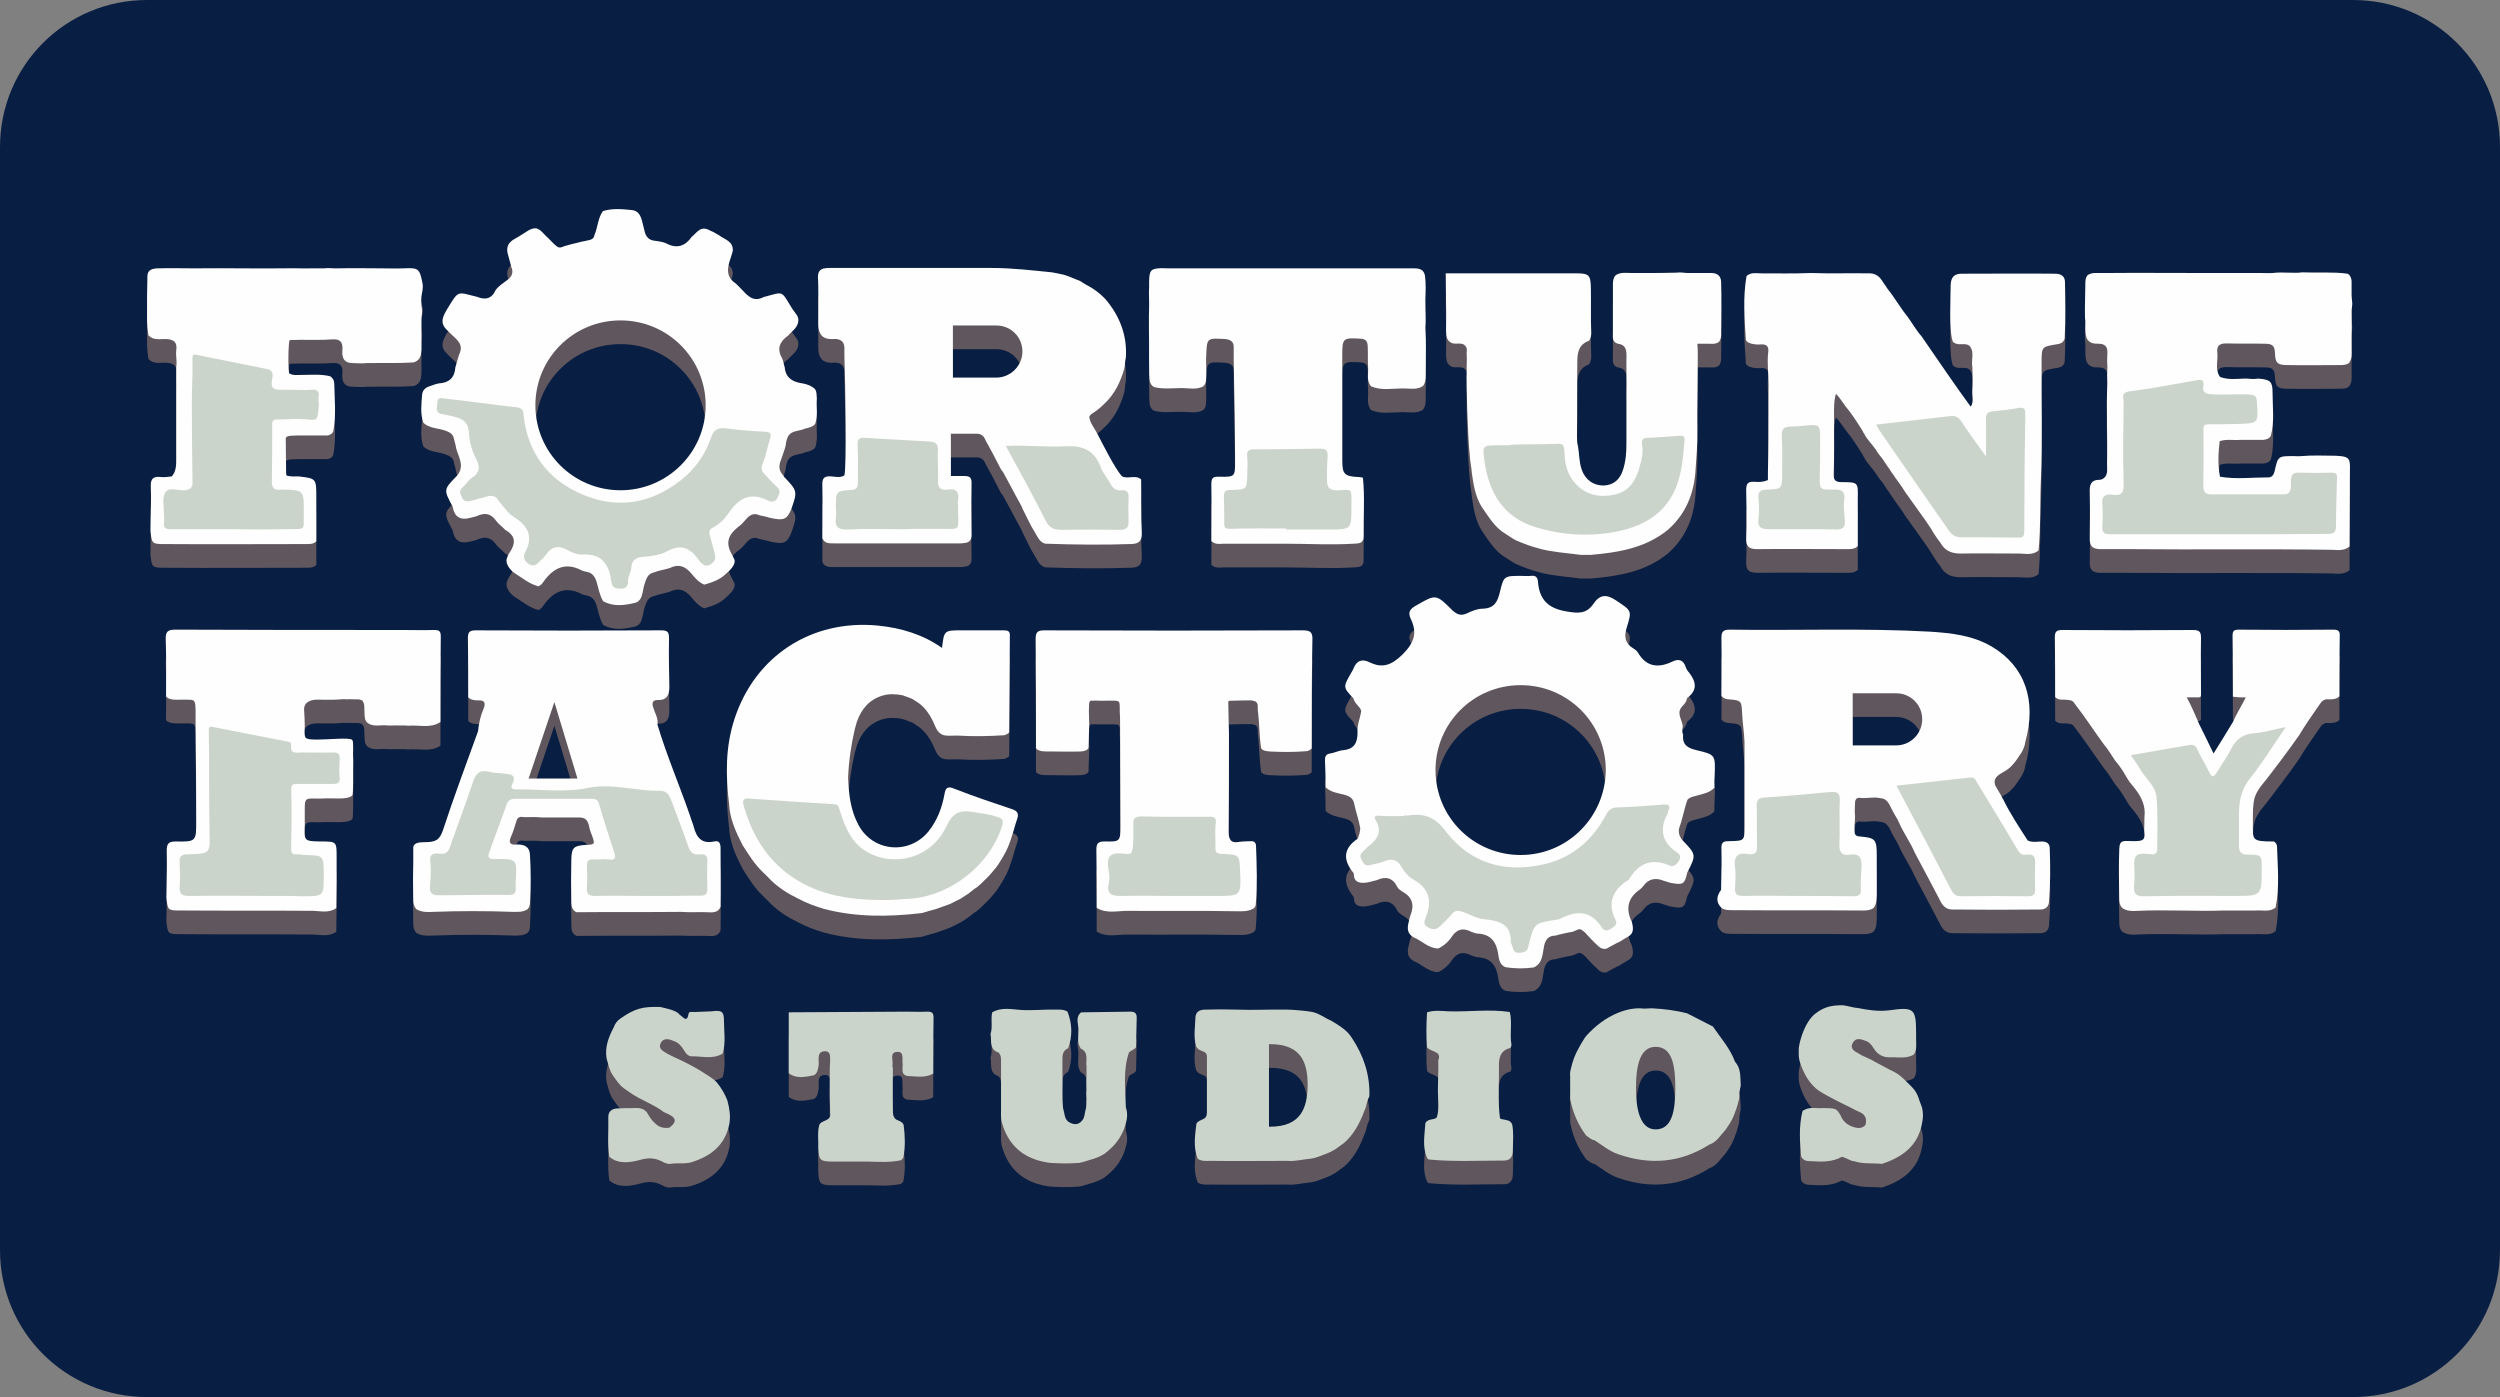
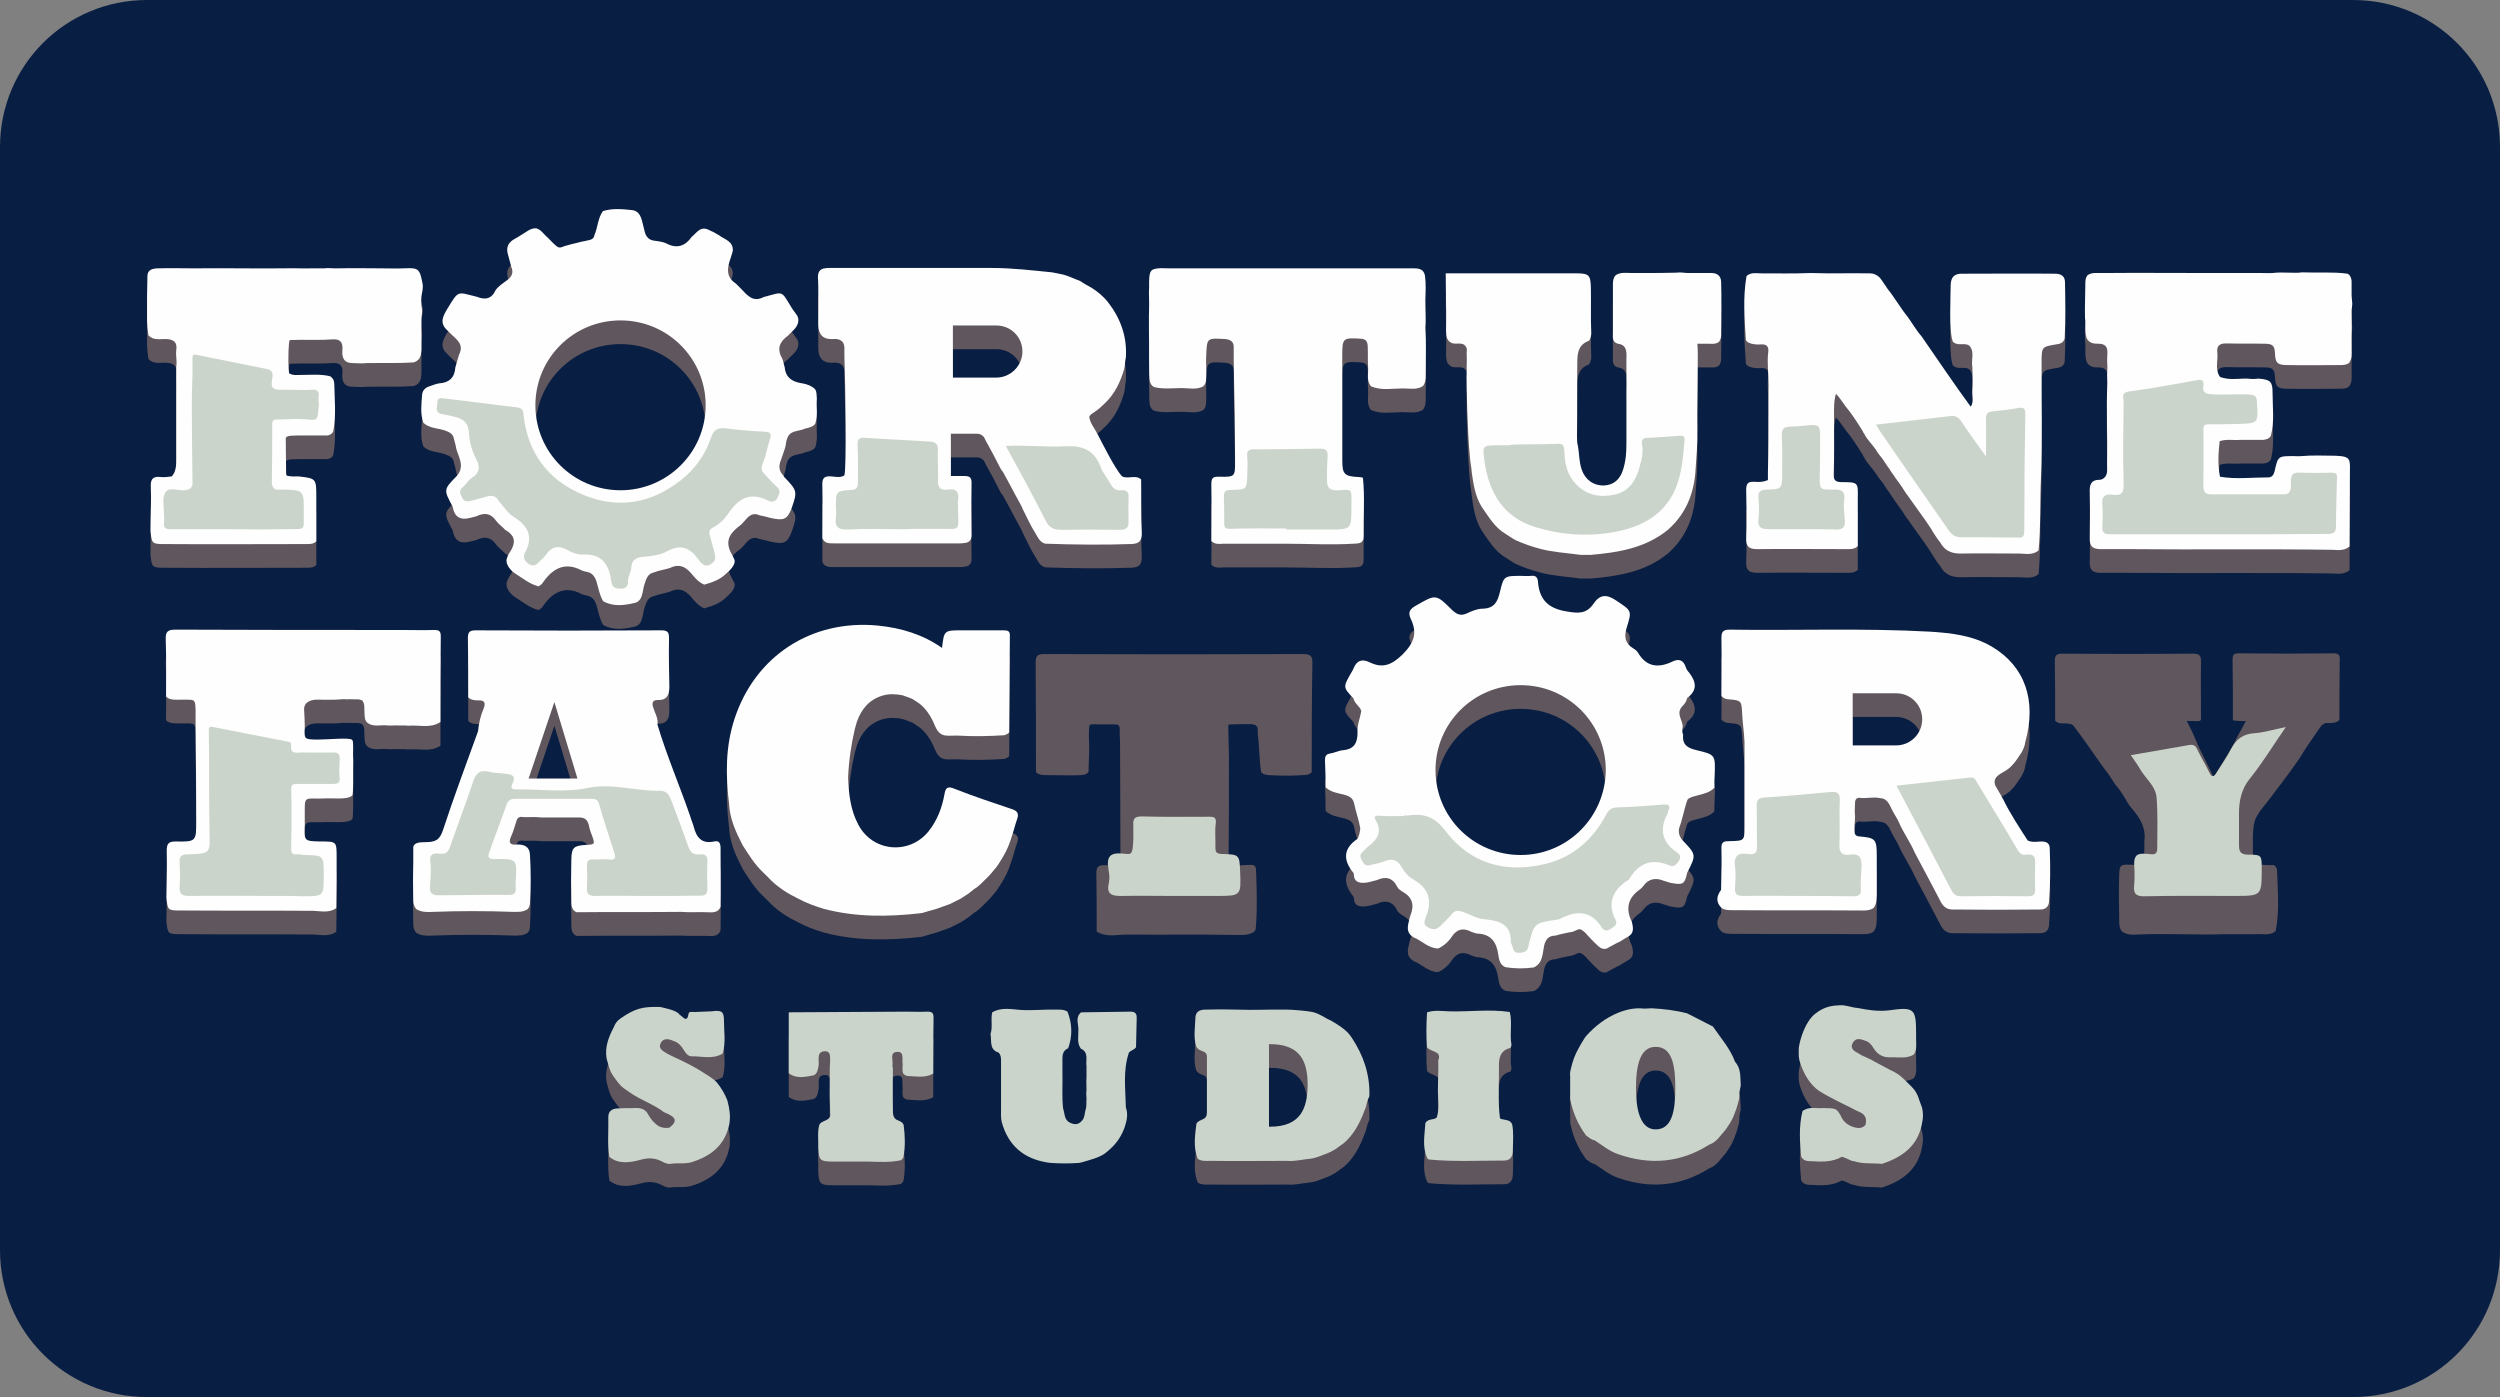
<svg xmlns="http://www.w3.org/2000/svg" xmlns:xlink="http://www.w3.org/1999/xlink" id="svg8" version="1.1" viewBox="0 0 68 38" height="38" width="68">
  <rect x="0" y="0" width="68" height="38" fill="#808080" stroke="none" />
  <defs id="defs2">
    <clipPath id="a" transform="translate(-0)">
      <rect width="174.271" height="174.274" fill="none" id="rect844" />
    </clipPath>
    <style id="style834">.h{fill:#fff;}.i{fill:#ed1b31;}.j{fill:url(#c);}.k{fill:#d61f2b;}.l{fill:url(#f);}.m{fill:#c72031;}.n{fill:url(#g);}.o{fill:url(#b);}.p{fill:url(#d);}.q{fill:url(#e);}.r{fill:#e31d2f;}</style>
    <linearGradient gradientUnits="userSpaceOnUse" gradientTransform="translate(0 22) scale(1 -1)" y2="8.946" x2="-3.247" y1="6.612" x1="3.979" id="b">
      <stop id="stop836" stop-color="#b31f24" offset="0" />
      <stop id="stop838" stop-color="#ce2029" offset="1" />
    </linearGradient>
    <linearGradient gradientUnits="userSpaceOnUse" gradientTransform="matrix(0.838,0,0,-0.838,3.832,29.055)" y2="14.006" x2="-2.665" y1="17.883" x1="3.545" id="c">
      <stop id="stop841" stop-color="#b51f26" offset="0" />
      <stop id="stop843" stop-color="#df1e2d" offset="1" />
    </linearGradient>
    <linearGradient gradientUnits="userSpaceOnUse" gradientTransform="matrix(1,0,0,-1,0,22)" y2="17.77" x2="13.925" y1="11.973" x1="13.925" id="d">
      <stop id="stop846" stop-color="#eb1b33" offset="0" />
      <stop id="stop848" stop-color="#d5202a" offset="1" />
    </linearGradient>
    <linearGradient gradientUnits="userSpaceOnUse" gradientTransform="matrix(1,0,0,-1,0,22)" y2="22.66" x2="4.367" y1="16.525" x1="7.829" id="e">
      <stop id="stop851" stop-color="#9c1c20" offset="0" />
      <stop id="stop853" stop-color="#a21e22" offset="1" />
    </linearGradient>
    <linearGradient gradientUnits="userSpaceOnUse" gradientTransform="matrix(1,0,0,-1,0,22)" y2="12.141" x2="9.786" y1="16.783" x1="8.305" id="f">
      <stop id="stop856" stop-color="#ae1f24" offset="0" />
      <stop id="stop858" stop-color="#d81f2b" offset="1" />
    </linearGradient>
    <linearGradient xlink:href="#b" y2="6.114" x2="13.943" y1="11.967" x1="13.943" id="g" />
    <clipPath id="clip0">
      <rect width="160" height="80" fill="white" id="rect972" />
    </clipPath>
  </defs>
  <g id="layer1">
    <g id="g1109">
      <path id="rect833" style="fill:#091e43;fill-opacity:1;fill-rule:evenodd;stroke-width:0.997;stroke-linecap:square;paint-order:stroke fill markers" d="m 4,0 h 60 c 2.216,0 4,1.784 4,4 v 30 c 0,2.216 -1.784,4 -4,4 H 4 C 1.784,38 0,36.216 0,34 V 4 C 0,1.784 1.784,0 4,0 Z" />
      <g style="fill:none" id="g1045" transform="matrix(0.375,0,0,0.375,4,4.178)">
        <g id="g970" clip-path="url(#clip0)">
          <path id="path852" fill="#60565d" d="m 41.599,52.127 c 0,-0.344 -0.074,-0.614 -0.467,-0.515 -0.91,0.196 -1.279,-0.294 -1.476,-1.055 -0.074,-0.27 -0.197,-0.54 -0.271,-0.81 -0.763,-2.209 -1.697,-4.368 -2.362,-6.602 0.074,-0.466 -0.197,-0.859 -0.32,-1.276 -0.098,-0.319 -0.025,-0.515 0.32,-0.515 0.689,0.025 0.861,-0.368 0.861,-0.957 -0.025,-1.153 -0.049,-2.332 -0.025,-3.485 0,-0.442 -0.049,-0.614 -0.566,-0.614 -4.477,0.025 -8.979,0.025 -13.456,0 -0.443,0 -0.566,0.123 -0.566,0.565 0.025,1.423 0.025,2.847 0.025,4.295 0.197,0.196 0.467,0.221 0.713,0.221 0.492,-0.025 0.566,0.196 0.394,0.614 -0.221,0.515 -0.344,1.08 -0.394,1.62 -0.861,2.381 -1.747,4.737 -2.534,7.142 -0.246,0.761 -0.541,0.908 -1.353,0.908 -0.418,0 -0.861,0.049 -0.812,0.491 0,0.295 0,0.614 0,0.859 -0.025,1.006 -0.025,1.841 0,2.847 0,0.245 0.049,0.466 0.221,0.663 0.369,0.221 0.787,0.221 1.181,0.196 1.944,-0.074 3.912,-0.074 5.855,0 0.344,0 0.713,0.025 1.033,-0.196 0.123,-0.123 0.172,-0.294 0.172,-0.442 0.074,-1.178 0.074,-2.356 0,-3.534 -0.025,-0.564 -0.443,-0.736 -0.959,-0.712 -0.467,0.049 -0.615,-0.123 -0.418,-0.565 0.172,-0.368 0.271,-0.761 0.394,-1.129 0.074,-0.319 0.295,-0.344 0.566,-0.294 0.074,0 0.123,0 0.197,0 0.344,0 0.689,-0.025 1.033,0.025 0.074,0 0.148,0 0.246,0 0.836,0 1.697,0 2.558,0 0.713,0.025 0.615,0.638 0.787,1.055 0.344,0.884 0.344,0.908 -0.32,0.933 -0.91,0.049 -1.058,0.196 -1.082,1.031 -0.025,1.006 -0.025,1.988 0,2.994 0,0.319 0,0.687 0.369,0.859 2.534,-0.025 5.068,0 7.601,-0.025 0.64,0.049 1.279,0 1.894,0.025 0.369,0.025 0.787,0.049 0.96,-0.393 0.025,-1.472 0,-2.847 0,-4.221 z M 27.675,47.047 29.545,41.5 l 1.673,5.546 z" />
          <path id="path854" fill="#60565d" d="m 72.103,25.352 c -0.418,-0.368 -0.935,0 -1.378,-0.221 -0.517,-0.54 -1.501,-2.528 -1.771,-3.043 -0.246,-0.491 -0.541,-0.785 -0.615,-1.276 0.074,-0.172 0.221,-0.245 0.369,-0.344 0.271,-0.172 0.517,-0.393 0.738,-0.614 0.738,-0.687 1.156,-1.571 1.427,-2.503 0.074,-0.27 0.049,-0.564 0.123,-0.834 0.098,-1.497 -0.369,-2.822 -1.279,-4 -0.344,-0.442 -0.763,-0.785 -1.23,-1.08 C 68.217,11.289 67.946,11.142 67.7,10.97 67.306,10.823 66.913,10.627 66.495,10.504 66.224,10.455 65.953,10.381 65.658,10.332 c -1.476,-0.147 -2.927,-0.319 -4.403,-0.319 -3.764,0 -7.528,0 -11.291,0 -0.32,0 -0.615,-0.025 -0.935,0.049 -0.344,0.123 -0.369,0.393 -0.369,0.687 0.049,0.319 0.025,2.896 0.025,3.043 0,0.466 -0.025,0.81 0.271,1.153 0.246,0.221 0.566,0.245 0.886,0.221 0.443,-0.025 0.713,0.196 0.738,0.589 0,0.221 0,0.417 0,0.638 0.074,2.233 0.172,8.001 0,8.663 -0.295,0.196 -0.664,0.098 -0.959,0.074 -0.566,-0.049 -0.664,0.196 -0.64,0.687 0.025,1.276 0,2.552 0,3.804 0.172,0.393 0.517,0.368 0.861,0.368 3.05,0 6.101,0 9.127,0 0.098,0 0.197,0 0.295,-0.025 0.369,-0.025 0.541,-0.196 0.541,-0.589 -0.025,-1.252 -0.025,-2.528 0,-3.78 0,-0.393 -0.148,-0.491 -0.517,-0.491 -0.32,0 -0.984,0 -0.984,0 v -3.068 c 0,0 0.91,0 1.501,0 0.098,0 0.197,0 0.295,0 0.344,-0.025 0.59,0.123 0.713,0.466 0.369,0.663 0.738,1.35 1.082,2.037 0.049,0.098 0.098,0.172 0.172,0.245 0.443,0.785 0.836,1.571 1.279,2.356 0.074,0.123 0.123,0.245 0.172,0.368 0.295,0.565 0.541,1.153 0.886,1.693 0.197,0.319 0.32,0.687 0.738,0.81 2.091,0.074 4.182,0.098 6.273,0.025 0.541,-0.025 0.738,-0.221 0.738,-0.785 -0.074,-1.301 -0.025,-2.602 -0.049,-3.902 z M 61.599,17.965 h -3.149 v -3.78 h 3.149 c 1.058,0 1.894,0.834 1.894,1.89 0,1.031 -0.861,1.89 -1.894,1.89 z" />
          <path id="path856" fill="#60565d" d="m 138.007,52.127 c 0,-0.344 -0.172,-0.491 -0.541,-0.515 -0.344,0 -0.713,0.098 -1.058,-0.074 -0.615,-0.957 -1.254,-1.914 -1.771,-2.97 -0.074,-0.147 -0.172,-0.294 -0.246,-0.442 -0.197,-0.368 -0.492,-0.663 -0.344,-1.031 0.147,-0.344 0.615,-0.491 0.935,-0.736 0.196,-0.147 0.344,-0.319 0.492,-0.491 0.319,-0.466 0.688,-0.884 0.762,-1.473 0.837,-3.019 -0.024,-5.497 -2.435,-6.921 -1.378,-0.81 -2.928,-0.982 -4.453,-1.08 -4.846,-0.27 -9.717,-0.074 -14.563,-0.147 -0.492,0 -0.591,0.172 -0.591,0.614 0.025,1.399 0,2.798 0,4.197 0.148,0.172 0.345,0.245 0.566,0.245 0.886,0.074 0.886,0.123 0.935,0.982 0.025,0.712 0.148,1.399 0.172,2.111 0,2.037 0,4.074 0,6.111 0,1.055 0,1.055 -1.082,1.08 -0.369,0 -0.615,0.025 -0.591,0.515 0.025,1.006 0,2.013 -0.024,3.019 -0.345,0.466 -0.394,0.908 0.049,1.325 0.221,0.147 0.492,0.147 0.763,0.147 3.173,0.025 6.346,0 9.52,0.025 0.27,0 0.516,-0.025 0.738,-0.196 0.221,-0.27 0.197,-0.614 0.221,-0.957 0,-0.957 0,-1.89 0,-2.847 0,-1.178 -0.098,-1.276 -1.279,-1.374 -0.32,-0.025 -0.344,-0.245 -0.344,-0.491 0,-0.319 0.049,-0.663 0.049,-0.982 -0.049,-0.319 0,-0.663 0,-0.982 0,-0.221 0.123,-0.368 0.344,-0.344 0.492,0.074 0.984,-0.098 1.476,0.025 0.591,0.025 0.689,0.565 0.911,0.933 0.147,0.294 0.344,0.565 0.467,0.859 0.32,0.736 0.812,1.399 1.132,2.16 0.615,1.153 1.23,2.307 1.845,3.485 0.172,0.368 0.442,0.638 0.861,0.638 2.14,0.025 4.28,0.025 6.42,0 0.394,0 0.615,-0.245 0.615,-0.638 0.099,-1.202 0.099,-2.479 0.049,-3.779 z m -11.143,-7.485 h -3.149 V 40.862 h 3.149 c 1.057,0 1.894,0.834 1.894,1.89 0,1.031 -0.837,1.89 -1.894,1.89 z" />
          <path id="path858" fill="#60565d" d="m 48.266,18.651 c -0.271,-0.172 -0.566,-0.245 -0.886,-0.294 -0.664,-0.123 -1.082,-0.466 -1.132,-1.153 -0.074,-0.221 -0.098,-0.466 -0.197,-0.663 -0.394,-0.687 -0.148,-1.202 0.443,-1.62 0.32,-0.368 0.812,-0.638 0.738,-1.252 -0.025,-0.074 -0.049,-0.147 -0.074,-0.196 -0.123,-0.172 -0.246,-0.344 -0.369,-0.515 -0.836,-1.35 -0.566,-1.227 -2.066,-0.834 -0.787,0.417 -1.205,-0.147 -1.673,-0.638 -0.123,-0.123 -0.221,-0.221 -0.344,-0.344 C 41.944,10.651 42.091,9.964 42.337,9.276 42.386,9.105 42.435,8.957 42.485,8.786 42.534,8.049 41.87,7.951 41.476,7.632 41.353,7.559 41.23,7.509 41.132,7.436 40.984,7.362 40.837,7.289 40.664,7.215 40.098,6.994 39.852,7.485 39.508,7.755 39.041,8.418 38.45,8.638 37.688,8.246 37.392,8.098 37.048,8.074 36.728,8.025 36.113,7.902 36.113,7.387 35.99,6.945 35.867,6.479 35.793,5.89 35.178,5.816 34.49,5.742 33.752,5.669 33.063,5.89 c -0.369,0.515 -0.369,1.178 -0.615,1.742 -0.049,0.368 -0.394,0.344 -0.64,0.417 -0.123,0.025 -0.246,0.049 -0.369,0.074 -0.32,0.098 -0.64,0.147 -0.935,0.245 -0.074,0.025 -0.123,0.025 -0.197,0.049 C 30.111,8.491 29.914,8.614 29.717,8.442 29.496,8.27 29.323,8.074 29.127,7.878 28.979,7.73 28.807,7.583 28.659,7.411 28.536,7.289 28.413,7.19 28.241,7.141 c -0.221,-0.025 -0.418,0.049 -0.615,0.172 -0.32,0.196 -0.64,0.417 -0.959,0.589 -0.443,0.245 -0.615,0.564 -0.517,1.031 0.098,0.344 0.172,0.663 0.271,1.006 0.172,0.393 0.049,0.687 -0.271,0.933 -0.295,0.221 -0.64,0.442 -0.861,0.736 -0.295,0.663 -0.763,0.736 -1.378,0.491 -1.451,-0.344 -1.279,-0.515 -2.165,0.933 -0.049,0.098 -0.123,0.196 -0.172,0.319 -0.197,0.393 -0.221,0.761 0.123,1.104 0.123,0.123 0.246,0.245 0.369,0.368 0.418,0.393 0.935,0.761 0.566,1.472 -0.098,0.294 -0.172,0.614 -0.271,0.933 -0.049,0.736 -0.443,1.104 -1.156,1.153 -0.246,0.025 -0.492,0.147 -0.738,0.221 -0.295,0.098 -0.492,0.294 -0.517,0.614 -0.049,0.687 -0.148,1.374 0.098,2.037 0.467,0.417 1.083,0.368 1.599,0.564 0.32,0.123 0.566,0.245 0.615,0.614 0.074,0.221 0.123,0.466 0.172,0.712 0.172,0.589 0.541,1.153 0.172,1.767 -0.049,0.049 -0.074,0.123 -0.123,0.172 -0.984,1.006 -0.984,1.006 -0.32,2.233 0.098,0.54 0.32,0.933 0.984,0.884 0.246,-0.049 0.492,-0.098 0.738,-0.172 0.566,-0.27 1.033,-0.245 1.427,0.319 0.172,0.245 0.443,0.417 0.664,0.663 0.615,0.344 0.812,0.785 0.443,1.448 -0.148,0.245 -0.246,0.368 -0.32,0.614 -0.148,0.417 0.295,0.933 0.64,1.129 0.541,0.344 1.009,0.736 1.648,0.908 0.098,-0.049 0.172,-0.098 0.246,-0.172 0.713,-1.055 1.599,-1.669 2.903,-0.982 0.098,0.049 0.221,0.074 0.344,0.098 0.394,0.074 0.59,0.319 0.713,0.687 0.148,0.491 0.221,1.006 0.492,1.448 0.738,0.417 1.55,0.294 2.288,0.123 0.615,-0.147 0.541,-0.883 0.713,-1.374 0.123,-0.368 0.221,-0.736 0.664,-0.835 0.369,-0.147 0.763,-0.196 1.156,-0.319 0.64,-0.319 1.107,-0.147 1.55,0.368 0.271,0.319 0.541,0.663 0.959,0.834 0.615,-0.172 1.156,-0.368 1.599,-0.81 0.172,-0.147 0.713,-0.614 0.59,-1.006 -0.123,-0.245 -0.148,-0.319 -0.271,-0.54 -0.443,-0.908 0.025,-1.448 0.713,-1.963 0.074,-0.074 0.148,-0.123 0.197,-0.196 0.074,-0.074 0.123,-0.147 0.197,-0.221 0.271,-0.319 0.566,-0.491 0.984,-0.294 0.271,0.049 0.541,0.123 0.812,0.196 0.91,0.196 1.205,0.147 1.525,-0.736 0.418,-1.202 0.394,-1.252 -0.541,-2.233 -0.025,-0.025 -0.049,-0.074 -0.074,-0.123 -0.32,-0.319 -0.344,-0.687 -0.172,-1.104 0.098,-0.294 0.197,-0.565 0.295,-0.859 0.025,-0.074 0.025,-0.123 0.049,-0.196 0.025,-0.196 0.049,-0.368 0.123,-0.54 0.172,-0.515 0.664,-0.491 1.082,-0.614 0.32,-0.147 0.689,-0.123 0.935,-0.417 0.221,-0.614 0.074,-1.153 0.123,-1.841 -0.025,-0.565 -0.049,-0.663 -0.32,-0.835 z M 34.342,26.137 c -3.419,0 -6.175,-2.749 -6.175,-6.16 0,-3.411 2.755,-6.16 6.175,-6.16 3.419,0 6.175,2.749 6.175,6.16 0,3.411 -2.78,6.16 -6.175,6.16 z" />
          <path id="path860" fill="#60565d" d="m 112.374,44.985 c -0.64,-0.147 -1.033,-0.393 -0.959,-1.129 -0.099,-0.196 -0.05,-0.393 -0.025,-0.589 -0.025,-0.491 -0.517,-0.957 -0.025,-1.472 0.173,-0.172 0.296,-0.344 0.345,-0.589 0.787,-0.589 0.639,-1.203 0.123,-1.865 -0.099,-0.098 -0.172,-0.221 -0.222,-0.368 -0.172,-0.515 -0.492,-0.638 -0.959,-0.417 -1.009,0.491 -1.894,0.417 -2.509,-0.638 -0.074,-0.123 -0.197,-0.221 -0.32,-0.295 -0.615,-0.368 -0.713,-0.859 -0.492,-1.546 0.394,-1.252 0.32,-1.203 -0.763,-1.939 -0.688,-0.466 -1.18,-0.466 -1.648,0.221 -0.517,0.761 -1.107,0.712 -1.968,0.564 -1.353,-0.221 -1.968,-0.883 -2.066,-2.16 -0.025,-0.319 -0.173,-0.466 -0.517,-0.417 -0.246,0.025 -0.467,0 -0.713,0 -1.206,0 -1.255,0 -1.525,1.153 -0.172,0.712 -0.394,1.203 -1.255,1.227 -0.394,0 -0.787,0.172 -1.156,0.344 -0.443,0.196 -0.713,0.074 -1.058,-0.245 -1.181,-1.178 -1.181,-1.153 -2.632,-0.319 -0.443,0.245 -0.59,0.491 -0.369,0.957 0.492,1.031 0.246,1.742 -0.615,2.601 -0.787,0.761 -1.452,1.006 -2.386,0.54 -0.566,-0.27 -0.935,-0.098 -1.156,0.466 -0.049,0.098 -0.098,0.221 -0.172,0.319 -0.59,1.031 -0.59,1.031 0.172,1.841 0.074,0.319 0.32,0.491 0.492,0.736 0.025,0.049 0.049,0.098 0.074,0.172 -0.074,0.515 -0.32,1.031 -0.271,1.571 0,0.712 -0.221,1.202 -1.033,1.276 -0.32,0.025 -0.64,0.196 -0.959,0.245 -0.32,0.049 -0.369,0.221 -0.369,0.491 0.025,0.663 0.049,1.325 0.049,1.963 0.394,0.368 0.91,0.417 1.378,0.54 0.344,0.098 0.615,0.245 0.689,0.638 0.123,0.614 0.344,1.178 0.443,1.792 -0.025,0.27 -0.074,0.515 -0.197,0.761 -1.058,0.712 -1.058,1.546 -0.295,2.479 0.025,0.025 0,0.049 0.025,0.074 0,0.54 0.32,0.663 0.787,0.638 0.295,-0.025 0.59,-0.123 0.886,-0.196 0.64,-0.294 1.156,-0.172 1.476,0.491 0.074,0.147 0.221,0.245 0.369,0.344 0.738,0.393 0.886,0.982 0.59,1.718 -0.049,0.147 -0.098,0.319 -0.123,0.466 -0.123,0.466 -0.123,0.859 0.344,1.129 0.615,0.245 1.082,0.81 1.796,0.81 0.418,-0.196 0.763,-0.515 0.984,-0.859 0.394,-0.589 0.861,-0.638 1.427,-0.344 0.123,0.049 0.271,0.098 0.394,0.123 1.009,0.025 1.427,0.614 1.55,1.546 0.049,0.344 0.123,0.712 0.492,0.884 0.689,0.123 1.402,0.123 2.091,0.025 0.665,-0.319 0.615,-1.006 0.738,-1.571 0.123,-0.491 0.345,-0.736 0.837,-0.736 0.295,-0.098 0.59,-0.147 0.91,-0.221 0.098,-0.025 0.197,-0.025 0.295,-0.049 0.172,-0.049 0.32,-0.147 0.492,-0.196 0.123,0 0.222,0.074 0.295,0.123 0.123,0.098 0.222,0.196 0.32,0.319 0.148,0.147 0.296,0.319 0.443,0.466 0.271,0.221 0.468,0.589 0.91,0.515 0.345,-0.172 0.689,-0.393 1.034,-0.54 0.172,-0.123 0.344,-0.221 0.516,-0.319 0.492,-0.245 0.418,-0.663 0.32,-1.08 -0.467,-0.933 -0.32,-1.742 0.566,-2.356 0.098,-0.074 0.172,-0.147 0.246,-0.245 0.393,-0.54 0.885,-0.638 1.5,-0.393 0.148,0.049 0.32,0.098 0.468,0.147 0.935,0.172 1.033,0.123 1.23,-0.736 0.664,-1.301 0.664,-1.301 -0.369,-2.381 -0.025,-0.025 -0.025,-0.049 -0.049,-0.049 -0.173,-0.27 -0.246,-0.565 -0.148,-0.859 0.246,-0.663 0.344,-1.35 0.59,-2.012 0.197,-0.196 0.443,-0.221 0.689,-0.294 0.443,-0.123 0.91,-0.196 1.255,-0.565 0,-0.319 0,-0.614 0.024,-0.933 0.05,-1.448 0.05,-1.472 -1.328,-1.792 z m -12.743,7.608 c -3.42,0 -6.175,-2.749 -6.175,-6.16 0,-3.411 2.755,-6.16 6.175,-6.16 3.419,0 6.175,2.749 6.175,6.16 -0.025,3.411 -2.78,6.16 -6.175,6.16 z" />
          <path id="path862" fill="#60565d" d="m 122.362,21.057 c 0,1.301 0.024,2.602 -0.025,3.902 -0.025,0.491 0.172,0.589 0.615,0.589 1.156,0 1.156,0.025 1.132,1.153 0,1.153 0,2.332 0,3.485 -0.246,0.245 -0.566,0.221 -0.861,0.221 -2.141,0 -4.281,-0.025 -6.421,0 -0.566,0 -0.836,-0.147 -0.812,-0.785 0.049,-1.153 0.025,-2.332 0,-3.485 0,-0.466 0.099,-0.638 0.591,-0.614 0.344,0.025 0.639,0.025 0.984,-0.123 0,0 0,-1.153 0.024,-1.742 0.025,-1.742 0,-3.46 0.025,-5.203 0,-0.785 -0.123,-1.571 -0.025,-2.332 0.049,-0.368 -0.074,-0.589 -0.516,-0.565 -0.296,0.025 -0.615,0 -0.911,-0.123 -0.073,-0.049 -0.147,-0.098 -0.196,-0.196 -0.099,-1.546 -0.222,-3.092 0.049,-4.638 0.32,-0.294 0.713,-0.196 1.082,-0.196 1.181,0 2.362,0.025 3.567,-0.025 1.427,0.049 2.854,0 4.281,0.025 0.295,0 0.566,0.123 0.762,0.344 0.197,0.245 0.345,0.515 0.542,0.785 0.516,0.638 0.91,1.35 1.426,1.988 0.345,0.466 0.64,1.006 1.034,1.448 1.18,1.693 2.337,3.436 3.567,5.105 0.27,-0.393 0.073,-0.81 0.123,-1.227 0.049,-0.491 0,-0.982 0,-1.472 0,-0.123 0,-0.245 -0.025,-0.344 -0.025,-0.417 0.123,-0.883 -0.098,-1.252 -0.246,-0.417 -0.763,-0.123 -1.107,-0.294 -0.074,-0.025 -0.123,-0.074 -0.173,-0.098 -0.319,-0.614 -0.172,-3.534 -0.172,-4.172 0.025,-0.515 0.246,-0.785 0.787,-0.785 2.264,0 4.527,-0.025 6.79,0 0.418,0 0.713,0.172 0.713,0.614 0.025,1.35 0.05,2.7 -0.024,4.049 0,0.098 -0.049,0.172 -0.123,0.27 -0.148,0.147 -0.345,0.172 -0.517,0.196 -1.008,0.172 -1.033,0.172 -1.033,1.276 -0.025,2.822 0.074,5.669 -0.049,8.492 -0.074,1.718 0,3.461 -0.172,5.178 -0.443,0.368 -0.96,0.221 -1.427,0.221 -1.427,0 -2.854,-0.025 -4.256,0 -0.664,0 -1.132,-0.221 -1.451,-0.81 -0.197,-0.221 -0.345,-0.491 -0.517,-0.736 -0.172,-0.319 -0.394,-0.614 -0.59,-0.908 -0.419,-0.589 -0.861,-1.203 -1.28,-1.792 -0.049,-0.074 -0.123,-0.147 -0.172,-0.245 -0.221,-0.368 -0.467,-0.687 -0.713,-1.031 -0.074,-0.123 -0.172,-0.245 -0.271,-0.393 -0.098,-0.147 -0.197,-0.319 -0.32,-0.466 -0.172,-0.27 -0.344,-0.54 -0.541,-0.761 -0.074,-0.098 -0.147,-0.196 -0.221,-0.319 -0.271,-0.442 -0.664,-0.761 -0.886,-1.227 -0.049,-0.049 -0.074,-0.098 -0.098,-0.172 -0.394,-0.638 -0.788,-1.252 -1.255,-1.816 -0.172,-0.221 -0.467,-0.687 -0.689,-0.908 -0.221,0.515 -0.123,1.865 -0.147,1.914 z" />
          <path id="path864" fill="#60565d" d="m 68.881,56.422 c 0,-1.399 0,-2.798 -0.025,-4.197 0,-0.442 0.098,-0.614 0.59,-0.614 1.156,0.025 1.156,0 1.156,-1.202 0,-2.43 -0.025,-4.859 -0.025,-7.264 0,-0.393 0,-0.614 -0.025,-0.957 0,-0.908 0.074,-0.785 -1.058,-0.785 -0.148,0 -0.295,0 -0.418,0 -0.148,0 -0.295,-0.025 -0.443,0 -0.246,0 -0.32,-0.123 -0.32,0.761 0,0.344 0.025,0.761 0.025,0.982 -0.025,0.565 -0.025,1.104 -0.049,1.669 -0.025,0.074 -0.074,0.123 -0.148,0.172 -0.074,0.025 -0.148,0.049 -0.221,0.074 -0.074,0 -0.148,0.025 -0.221,0.025 -0.664,0.025 -1.328,0 -1.993,0 -0.074,0 -0.148,0 -0.246,0 -0.197,0 -0.394,0 -0.59,-0.025 -0.148,-0.049 -0.32,-0.074 -0.394,-0.221 0,-2.651 0,-5.277 -0.025,-7.927 0,-0.515 0.172,-0.614 0.64,-0.614 6.248,0.025 12.497,0.025 18.745,0 0.566,0 0.713,0.147 0.689,0.712 -0.049,2.626 -0.049,5.228 -0.049,7.854 -0.098,0.098 -0.221,0.172 -0.344,0.196 -0.886,0.074 -1.796,0.074 -2.681,0.025 -0.246,-0.025 -0.467,-0.025 -0.64,-0.221 -0.148,-0.908 -0.123,-1.841 -0.246,-2.773 -0.025,-0.221 0.074,-0.466 -0.172,-0.638 -0.098,-0.025 -0.172,-0.049 -0.271,-0.074 -0.123,0 -1.033,0 -1.476,0.025 -0.098,0 -0.172,0 -0.197,0.025 -0.025,0.025 -0.025,0.049 -0.025,0.123 0,0.54 0.049,2.037 0.049,2.233 0,2.356 0,4.737 -0.025,7.093 0,0.614 0.172,0.883 0.787,0.761 0.271,-0.049 0.566,-0.025 0.861,-0.049 0.32,0 0.344,0.245 0.344,0.442 0.049,1.399 0.098,2.773 -0.025,4.172 0,0.098 -0.074,0.172 -0.123,0.245 -0.467,0.294 -0.984,0.221 -1.525,0.221 -2.509,-0.049 -5.043,0 -7.552,-0.025 -0.787,-0.025 -1.599,0.245 -2.337,-0.221 z" />
          <path id="path866" fill="#60565d" d="m 112.472,17.326 c 0,1.472 -0.049,2.921 -0.024,4.393 0.024,1.055 -0.074,2.135 -0.148,3.19 -0.147,1.62 -0.762,3.019 -1.992,4.098 -1.624,1.325 -3.592,1.644 -5.585,1.816 -0.196,0 -0.393,0 -0.59,0 -0.123,0 -0.246,0 -0.344,-0.025 -0.911,-0.123 -1.845,-0.172 -2.756,-0.417 -0.59,-0.147 -1.181,-0.368 -1.746,-0.614 -0.246,-0.123 -0.467,-0.294 -0.713,-0.442 -0.812,-0.466 -1.255,-1.252 -1.771,-1.988 -0.467,-0.761 -0.59,-1.595 -0.713,-2.454 -0.025,-0.417 -0.123,-0.761 -0.148,-1.276 -0.148,-1.301 -0.271,-5.277 -0.221,-6.209 -0.025,-0.344 0.025,-0.663 0,-1.006 -0.025,-0.172 0.025,-0.368 0,-0.54 -0.221,-0.589 -0.787,-0.221 -1.132,-0.417 -0.369,-0.196 -0.344,-0.54 -0.369,-0.859 0,-0.614 0.025,-1.227 0,-1.841 0,-0.417 -0.025,-2.184 -0.025,-2.332 0.049,0 0.738,0 1.058,0 2.804,0 5.585,0 8.389,0 0.959,0 1.058,0.123 1.082,1.055 0.025,1.055 -0.024,2.086 0.025,3.141 0.025,0.245 -0.025,0.466 -0.148,0.687 -0.738,0.27 -0.861,0.81 -0.861,1.546 -0.024,1.792 0,3.583 -0.024,5.399 0,0.245 0,0.466 0.074,0.712 0.098,0.564 0.073,1.129 0.27,1.693 0.246,0.736 0.861,1.178 1.624,1.153 0.664,-0.025 1.156,-0.417 1.377,-1.153 0.197,-0.614 0.246,-1.252 0.246,-1.914 0,-1.203 0,-2.381 0,-3.583 0.025,-0.933 -0.024,-1.89 0,-2.822 0,-0.466 -0.147,-0.761 -0.639,-0.81 -0.418,-0.147 -0.345,-0.466 -0.345,-0.834 0,-0.785 0,-2.749 0,-2.896 0,-0.221 0,-0.442 0,-0.687 0.025,-0.221 0.05,-0.417 0.222,-0.565 0.344,-0.221 0.738,-0.147 1.131,-0.147 0.296,0 0.615,0 0.911,0 0.787,0 1.574,0 2.361,-0.025 0.271,-0.049 0.541,0.025 0.812,0.025 0.566,0 1.132,0 1.697,0 0.419,0 0.689,0.196 0.714,0.614 0.049,1.325 0,2.651 0,3.976 0,0.098 -0.074,0.294 -0.123,0.368 -0.197,0.245 -0.738,0.172 -0.738,0.172 0,0 -0.689,0 -0.861,0 0.049,0.393 0.024,1.497 0.024,1.816 z" />
          <path id="path868" fill="#60565d" d="m 50.849,46.998 c 0.049,1.178 0.172,2.332 0.738,3.387 1.033,1.988 3.715,2.233 5.117,0.466 0.615,-0.785 0.959,-1.693 1.132,-2.651 0.074,-0.442 0.197,-0.638 0.713,-0.417 1.378,0.54 2.755,1.006 4.157,1.473 0.467,0.147 0.541,0.368 0.394,0.761 -0.148,0.417 -0.246,0.859 -0.394,1.276 -0.271,0.883 -0.541,1.325 -0.935,1.939 -0.148,0.245 -0.344,0.442 -0.517,0.663 -0.098,0.123 -0.221,0.245 -0.344,0.368 -0.295,0.294 -0.59,0.614 -0.959,0.835 -0.123,0.098 -0.246,0.196 -0.369,0.294 -0.197,0.123 -0.369,0.245 -0.566,0.368 -0.271,0.123 -0.517,0.27 -0.787,0.393 -0.32,0.123 -0.64,0.221 -0.959,0.344 -0.32,0.098 -0.64,0.172 -0.935,0.27 -0.074,0.025 -0.148,0.049 -0.221,0.049 -2.362,0.27 -4.723,0.294 -7.036,-0.319 -0.64,-0.196 -1.255,-0.417 -1.845,-0.736 -0.713,-0.344 -1.378,-0.761 -1.944,-1.301 -0.197,-0.221 -0.418,-0.417 -0.64,-0.638 -0.59,-0.565 -1.009,-1.252 -1.451,-1.939 -0.492,-0.957 -0.935,-1.914 -0.984,-3.019 -0.246,-2.062 -0.271,-4.098 0.394,-6.136 1.501,-4.589 5.609,-7.24 10.406,-6.774 1.697,0.172 3.247,0.638 4.649,1.62 0.148,-1.276 0.148,-1.276 1.451,-1.276 1.009,0 1.993,0 3.001,0 0.32,0 0.492,0.049 0.467,0.417 -0.025,2.332 -0.025,4.663 -0.049,6.995 -0.098,0.098 -0.221,0.147 -0.344,0.196 -1.132,0.074 -2.263,0.098 -3.419,0.025 -0.271,0 -0.566,0.025 -0.836,0 -0.443,-0.049 -0.64,-0.368 -0.787,-0.712 -0.197,-0.491 -0.443,-0.933 -0.812,-1.325 -0.221,-0.245 -0.467,-0.393 -0.738,-0.565 -0.123,-0.098 -0.295,-0.123 -0.443,-0.196 -0.123,-0.049 -0.246,-0.074 -0.344,-0.123 -0.492,-0.098 -0.984,-0.123 -1.476,0.025 -0.959,0.294 -1.525,0.982 -1.845,1.89 -0.049,0.172 -0.098,0.344 -0.148,0.515 -0.271,1.153 -0.443,2.356 -0.492,3.559 z" />
          <path id="path870" fill="#60565d" d="m 77.196,29.818 c 0,-1.35 0.025,-2.7 0,-4.074 0,-0.466 0.074,-0.614 0.566,-0.589 1.156,0.025 1.156,0 1.156,-1.129 0,-1.104 -0.025,-2.233 -0.025,-3.338 0,0 -0.098,-4.516 -0.074,-4.957 0,-0.393 -0.271,-0.54 -0.664,-0.564 -1.279,-0.074 -1.279,-0.074 -1.329,1.178 -0.025,0.368 0,0.761 0,1.129 0,0.074 0,0.172 0,0.245 -0.025,0.319 0.049,0.638 -0.221,0.884 -0.492,0.27 -1.033,0.123 -1.525,0.123 -0.689,0 -1.378,0.098 -2.042,-0.074 -0.344,-0.196 -0.32,-0.54 -0.344,-0.883 -0.025,-1.08 0,-2.135 -0.025,-3.215 0,-0.123 0,-0.761 0,-1.006 0.025,-0.589 0.025,-1.178 0,-1.767 0.049,-0.491 -0.049,-0.982 0.098,-1.448 0.049,-0.098 0.098,-0.147 0.172,-0.196 0.344,-0.147 0.713,-0.098 1.058,-0.098 4.01,0 8.044,0 12.054,0 1.894,0 3.813,0 5.707,0 0.418,0 0.836,0 0.935,0.54 0.074,0.589 0.049,1.153 0.025,1.742 0,0.172 0,0.344 0,0.54 0,0.491 0.049,0.982 0,1.448 0.074,1.178 0.025,2.356 0.025,3.534 0,0.27 -0.025,0.515 -0.197,0.736 -0.443,0.294 -0.959,0.172 -1.451,0.172 -0.763,0 -1.55,0.172 -2.312,-0.147 -0.369,-0.442 -0.172,-0.957 -0.221,-1.448 -0.025,-0.491 0,-0.982 -0.025,-1.497 -0.025,-0.344 -0.148,-0.491 -0.517,-0.515 -1.279,-0.074 -1.329,-0.049 -1.329,1.227 0,0.687 0,1.374 0,2.062 0,1.841 0,3.657 0,5.497 0,1.055 0.148,1.202 1.23,1.252 0.098,0 0.197,0.025 0.271,0.049 0.148,1.423 0.025,2.847 0.049,4.27 0,0.54 -0.418,0.491 -0.763,0.515 -1.624,0.098 -3.247,0 -4.871,0 -1.525,0 -3.05,0 -4.576,0 -0.271,0.025 -0.591,0.049 -0.837,-0.196 z" />
          <path id="path872" fill="#60565d" d="m 159.779,25.057 c 0,1.718 -0.025,3.436 -0.025,5.154 -0.369,0.319 -0.812,0.27 -1.23,0.245 -4.945,-0.074 -9.889,0 -14.809,-0.049 -0.665,0 -1.329,0 -2.018,0 -0.565,0 -0.811,-0.196 -0.787,-0.81 0.025,-1.104 0.025,-2.184 0,-3.289 -0.024,-0.565 0.074,-0.933 0.738,-0.933 0.148,0 0.271,-0.098 0.369,-0.196 0.222,-0.295 0.148,-0.638 0.148,-0.957 0.049,-1.963 -0.074,-3.927 0.024,-5.865 -0.024,-0.368 -0.024,-0.761 0,-1.129 -0.024,-0.344 -0.024,-0.712 0,-1.055 0.025,-0.442 -0.172,-0.663 -0.639,-0.663 -0.345,0 -0.664,-0.025 -0.861,-0.393 -0.099,-0.27 -0.099,-0.54 -0.099,-0.834 0,-0.221 0.025,-0.417 -0.024,-0.638 -0.025,-0.81 0.024,-1.644 0.024,-2.454 0,-0.245 0,-0.466 0.173,-0.663 0.295,-0.196 0.639,-0.147 0.959,-0.147 2.755,-0.025 5.535,0 8.29,0 0.837,0 1.673,0 2.534,0 0.172,0 0.344,0 0.517,0 0.123,0 0.246,0 0.369,0 0.32,0 0.664,0.025 0.984,-0.025 0.344,-0.025 0.664,0 1.008,0 0.296,0 0.591,0.025 0.886,-0.025 1.107,0.049 2.214,-0.049 3.296,0.098 0.123,0.049 0.197,0.172 0.246,0.294 0.025,0.074 0.05,0.172 0.05,0.245 0,0.344 0,0.712 0,1.055 0.024,0.196 0.024,0.368 0.049,0.565 0,0.196 -0.049,0.368 -0.049,0.565 0,0.589 0.024,1.178 0,1.792 0,0.123 0,0.245 0,0.368 0,0.196 0,0.417 0,0.614 0,0.344 0.049,0.687 -0.197,0.982 -0.197,0.147 -0.443,0.147 -0.689,0.147 -1.23,0 -2.485,0.025 -3.715,0 -0.787,0 -0.934,-0.123 -0.959,-0.908 -0.025,-0.491 -0.197,-0.638 -0.689,-0.638 -0.959,-0.025 -1.919,0 -2.854,-0.025 -0.467,0 -0.688,0.172 -0.639,0.638 0.074,0.589 -0.197,1.227 0.197,1.792 0.762,0.294 1.525,0.049 2.287,0.147 0.173,0 0.345,0 0.517,-0.025 0.861,0.074 1.009,0.221 1.009,1.031 0,1.031 0.147,2.086 -0.123,3.117 -0.123,0.221 -0.345,0.27 -0.542,0.294 -0.319,0 -1.402,0 -1.623,0 -0.517,0.049 -1.058,-0.074 -1.55,0.098 -0.098,0.859 -0.148,1.718 0.025,2.577 1.156,0.196 2.312,0.049 3.493,0.049 0.271,0 0.394,-0.172 0.467,-0.442 0.246,-1.104 0.246,-1.104 1.378,-1.104 0.197,0 0.369,0.025 0.566,0 0.836,-0.074 1.648,-0.025 2.484,-0.025 1.181,0.049 1.034,0.27 1.034,1.423 z" />
          <path id="path874" fill="#60565d" d="m 144.133,51.587 c 0.615,0 0.812,-0.074 0.738,-0.663 -0.025,-0.221 0,-0.393 0,-0.614 0,-0.245 0,-0.515 0.024,-0.761 0,-0.933 -0.541,-1.595 -1.082,-2.233 -0.123,-0.172 -0.221,-0.344 -0.32,-0.515 -0.147,-0.245 -0.295,-0.491 -0.467,-0.712 -0.099,-0.123 -0.197,-0.245 -0.295,-0.368 -0.246,-0.368 -0.468,-0.761 -0.763,-1.104 -0.738,-1.006 -1.402,-2.037 -2.165,-3.019 -0.147,-0.27 -0.418,-0.245 -0.689,-0.27 -0.246,0 -0.516,0.025 -0.713,-0.196 0,-1.448 0,-2.896 -0.025,-4.344 0,-0.417 0.148,-0.515 0.542,-0.515 3.173,0.025 6.346,0.025 9.495,0 0.517,0 0.566,0.196 0.566,0.614 -0.025,1.399 0,2.7 0,4.098 -0.025,0.221 -0.098,0.172 -0.59,0.172 -0.173,0 -0.197,0 -0.443,0 0.344,0.638 0.615,1.276 0.91,1.963 0.32,0.663 0.664,1.325 1.033,2.111 0.517,-0.835 0.96,-1.546 1.403,-2.282 0.295,-0.663 0.664,-1.227 0.934,-1.792 -0.369,0.025 -0.688,-0.025 -0.934,-0.049 0,-1.472 0,-2.945 -0.025,-4.418 0,-0.344 0.098,-0.442 0.443,-0.442 2.288,0.025 4.575,0.025 6.863,0 0.394,0 0.492,0.123 0.468,0.491 -0.025,1.448 -0.025,2.896 -0.025,4.344 -0.221,0.221 -0.517,0.221 -0.787,0.221 -0.32,-0.049 -0.517,0.147 -0.664,0.393 -0.05,0.074 -0.099,0.147 -0.173,0.245 -0.442,0.638 -0.885,1.276 -1.279,1.939 -0.615,0.908 -2.165,2.945 -2.288,3.092 -0.147,0.196 -0.319,0.393 -0.492,0.614 -0.196,0.27 -0.369,0.54 -0.467,0.859 -0.148,0.564 -0.123,1.202 -0.123,1.816 0,1.252 -0.123,1.35 1.525,1.35 0.123,0.074 0.222,0.221 0.222,0.344 0.049,1.472 0.196,2.97 -0.099,4.442 -0.443,0.368 -0.959,0.172 -1.451,0.221 -0.123,0 -0.271,0 -0.394,0 -0.615,0 -1.254,0 -1.869,0 -2.116,0.074 -4.207,-0.074 -6.323,0.025 -0.369,0.025 -0.762,0.025 -1.107,-0.221 -0.147,-0.172 -0.197,-0.393 -0.197,-0.589 -0.024,-1.227 -0.049,-2.454 0,-3.681 0.025,-0.712 0.32,-0.565 1.083,-0.565 z" />
          <path id="path876" fill="#60565d" d="m 1.402,55.686 c 0.025,-1.129 0.049,-2.282 0.025,-3.411 0,-0.491 0.123,-0.663 0.64,-0.663 1.501,0.025 1.501,0 1.501,-1.522 0,-2.332 -0.025,-4.638 -0.049,-6.97 0,-1.792 0.074,-1.792 -0.615,-1.792 -0.148,0 -0.295,0 -0.467,0 -0.369,0 -0.763,0.049 -1.058,-0.221 0,-1.374 0.025,-2.773 -0.025,-4.148 -0.025,-0.589 0.172,-0.712 0.713,-0.712 5.461,0.025 10.923,0.025 16.384,0.025 0.787,0 1.574,0.025 2.362,0 0.369,0 0.492,0.074 0.492,0.466 -0.025,2.062 -0.025,4.148 -0.025,6.209 -0.738,0.491 -1.55,0.196 -2.337,0.27 -0.295,-0.049 -0.615,0 -0.91,-0.025 -0.221,0 -0.418,0.025 -0.64,0 -0.443,-0.049 -0.935,0.123 -1.353,-0.147 -0.295,-0.196 -0.246,-0.515 -0.271,-0.81 -0.025,-0.294 0.049,-0.614 -0.172,-0.859 -0.197,-0.098 -0.418,-0.074 -0.615,-0.074 -0.148,0 -0.295,-0.025 -0.443,0 -0.148,0 -0.32,-0.025 -0.467,0 -0.541,0.049 -1.107,0.025 -1.648,0.025 -0.541,-0.025 -1.058,0.172 -1.033,0.736 0.025,0.393 0.049,0.883 0.049,1.178 -0.049,0.982 -0.049,0.957 0.886,0.982 0.861,0 2.386,-0.172 2.558,0.025 0.123,0.147 0.025,0.957 0.074,1.448 -0.025,0.834 0.025,2.479 -0.074,2.577 -0.344,0.344 -1.402,0.172 -2.116,0.221 -1.058,0.049 -1.329,-0.196 -1.329,0.614 0,0.319 0,1.055 0,1.301 -0.049,1.178 -0.049,1.178 1.156,1.203 1.156,0 1.156,0 1.156,1.153 0,1.227 0,2.454 -0.025,3.681 -0.517,0.368 -1.107,0.221 -1.673,0.196 -3.198,-0.025 -6.371,0 -9.569,-0.025 -0.984,0 -0.984,0 -1.082,-0.933 z" />
          <path id="path878" fill="#60565d" d="m 10.972,25.131 c 1.304,0.147 1.304,0.147 1.304,1.522 0,1.055 0,2.135 0,3.191 -0.246,0.221 -0.517,0.196 -0.812,0.196 -3.37,0 -6.716,0.025 -10.086,0 -1.033,0 -1.033,0 -1.132,-0.982 0,-1.055 0.074,-2.135 0.025,-3.191 -0.025,-0.589 0.197,-0.761 0.763,-0.687 0.246,0.025 0.517,-0.025 0.763,-0.049 0.32,-0.368 0.32,-0.834 0.32,-1.276 0,-2.233 0,-4.467 0,-6.7 0.074,-0.393 -0.049,-0.761 0,-1.153 0.098,-0.638 -0.221,-0.834 -0.812,-0.834 -0.418,0 -0.861,0.098 -1.205,-0.27 -0.221,-1.423 -0.074,-2.871 -0.074,-4.295 0,-0.491 0.418,-0.565 0.836,-0.565 0.812,-0.025 1.624,0 2.435,0 0.098,0 0.172,0 0.271,0 2.14,-0.025 4.305,0.025 6.445,0 0.64,-0.025 1.304,0.025 1.944,0 0.074,0 0.172,0 0.246,0 0.221,0 0.418,0 0.64,0 0.344,-0.049 0.689,0.025 1.033,0 1.033,-0.025 2.042,0 3.075,0 0.566,0 1.132,0.025 1.697,0 1.033,-0.049 1.132,0.025 1.328,1.08 0.074,0.319 -0.025,0.638 -0.074,0.957 -0.025,0.221 -0.025,0.442 0,0.663 0.025,0.147 0.049,0.27 0.049,0.417 0,0.245 -0.074,0.491 -0.049,0.736 0,0.221 0,0.442 0,0.663 0,0.196 0,0.393 0,0.565 0,0.27 0,0.565 0,0.834 -0.025,0.221 -0.025,0.417 -0.148,0.614 -0.098,0.147 -0.246,0.245 -0.418,0.294 -1.033,0.074 -2.091,0.025 -3.124,0.049 -0.074,0 -0.172,0 -0.271,0 -0.344,0.049 -0.689,0 -1.033,0 -0.664,0 -0.787,-0.442 -0.738,-0.957 0.049,-0.589 -0.197,-0.81 -0.763,-0.761 -1.009,0.074 -2.042,0 -3.05,0.049 -0.123,0 -0.148,2.43 -0.025,2.43 0.271,0.147 0.566,0.098 0.861,0.098 0.689,0 1.402,-0.074 2.091,0.098 0.197,0.123 0.295,0.319 0.295,0.54 0.025,1.153 0.148,2.307 -0.074,3.46 -0.074,0.172 -0.221,0.245 -0.394,0.294 -0.025,0 -0.098,0 -0.172,0 -0.394,0 -1.722,0 -1.993,0 -0.197,0.025 -0.886,-0.049 -0.886,0.221 0,1.006 0.025,1.472 0.025,2.282 0,0.098 -0.025,0.393 0.074,0.417 0.246,0.074 0.664,0.049 0.812,0.049 z" />
          <path id="path880" fill="#60565d" d="m 121.033,64.079 c 0.689,-0.54 1.304,-0.565 1.771,-0.589 0.419,-0.025 0.837,0.172 1.255,0.196 0.763,0.147 1.476,0.27 2.312,0.172 1.87,-0.27 1.944,-0.098 1.944,1.816 0,0.098 0,0.196 0,0.294 0,0.368 0.074,0.761 -0.172,1.104 -0.542,0.319 -1.132,0.172 -1.698,0.196 -0.541,0.025 -0.959,-0.221 -1.23,-0.687 -0.123,-0.196 -0.27,-0.393 -0.516,-0.491 -0.345,-0.123 -0.714,-0.294 -0.96,0.098 -0.27,0.442 0.099,0.638 0.418,0.81 0.369,0.245 0.788,0.344 1.157,0.589 0.369,0.196 0.738,0.393 1.107,0.589 0.123,0.049 0.221,0.123 0.344,0.172 0.467,0.245 0.787,0.638 1.181,1.006 0.147,0.147 0.27,0.294 0.369,0.466 0.074,0.123 0.123,0.245 0.172,0.368 0.074,0.27 0.197,0.515 0.271,0.785 0.074,0.344 0.074,0.663 0,1.006 -0.271,1.693 -1.427,2.528 -2.928,3.019 -0.664,-0.074 -1.353,0.025 -2.017,-0.196 -0.074,0 -0.148,-0.025 -0.221,-0.049 -0.222,-0.098 -0.443,-0.221 -0.665,-0.27 -0.688,0.393 -1.451,0.368 -2.214,0.319 -0.295,0 -0.59,-0.025 -0.738,-0.344 -0.098,-1.104 -0.172,-2.184 0.099,-3.289 0.467,-0.368 1.033,-0.172 1.55,-0.221 0.295,0.025 0.59,-0.025 0.861,0.098 0.172,0.098 0.246,0.27 0.344,0.417 0.172,0.442 0.492,0.712 0.935,0.859 0.246,0.074 0.492,0.123 0.738,-0.025 0.221,-0.123 0.172,-0.344 0.172,-0.54 -0.074,-0.417 -0.418,-0.491 -0.713,-0.638 -0.369,-0.196 -0.763,-0.393 -1.132,-0.564 -0.541,-0.294 -1.082,-0.54 -1.599,-0.884 -0.566,-0.417 -0.935,-1.006 -1.205,-1.669 -0.074,-0.172 -0.123,-0.344 -0.173,-0.515 -0.073,-0.294 -0.049,-0.589 -0.049,-0.883 0.049,-0.368 0.148,-0.712 0.271,-1.055 0.246,-0.663 0.566,-1.178 0.959,-1.472 z" />
          <path id="path882" fill="#60565d" d="m 38.622,64.177 c 0.246,0.123 0.541,0.663 0.664,-0.098 0.025,-0.147 0.295,-0.098 0.443,-0.098 0.394,-0.025 0.787,-0.025 1.205,-0.049 0.738,-0.098 0.91,0 0.91,0.663 0,0.81 0.148,1.62 -0.098,2.405 -0.738,0.442 -1.525,0.172 -2.288,0.196 -0.295,-0.049 -0.418,-0.294 -0.566,-0.515 -0.148,-0.245 -0.344,-0.466 -0.615,-0.565 -0.344,-0.147 -0.763,-0.319 -1.009,0.098 -0.221,0.393 0.123,0.589 0.418,0.761 0.221,0.123 0.467,0.245 0.689,0.344 0.197,0.098 0.394,0.196 0.615,0.294 0.443,0.221 0.861,0.442 1.279,0.712 0.369,0.245 0.763,0.442 1.058,0.761 0.32,0.393 0.566,0.81 0.763,1.301 0.148,0.564 0.246,1.104 0.148,1.693 -0.295,1.546 -1.329,2.356 -2.755,2.798 -0.148,0.049 -0.295,0.049 -0.443,0.074 -0.369,0.025 -0.763,-0.025 -1.132,0.049 -0.221,0 -0.418,-0.098 -0.59,-0.196 -0.467,-0.221 -0.886,-0.27 -1.451,-0.123 -0.738,0.196 -1.624,0.393 -2.337,-0.196 -0.148,-0.957 -0.049,-1.939 -0.074,-2.896 0,-0.393 0.246,-0.589 0.64,-0.614 0.369,-0.025 0.763,-0.025 1.132,-0.025 0.369,-0.025 0.763,-0.025 1.033,0.319 0.172,0.294 0.344,0.589 0.615,0.81 0.271,0.27 0.615,0.344 1.009,0.294 0.615,-0.491 0.517,-0.761 -0.394,-1.129 -0.738,-0.564 -1.648,-0.859 -2.435,-1.399 -0.172,-0.123 -0.32,-0.221 -0.492,-0.344 -0.32,-0.245 -0.541,-0.589 -0.787,-0.933 -0.246,-0.368 -0.32,-0.785 -0.443,-1.202 -0.148,-0.834 0.148,-1.571 0.517,-2.282 0.098,-0.27 0.246,-0.466 0.492,-0.638 1.058,-0.736 1.599,-0.859 2.854,-0.834 0.32,0.074 1.255,0.245 1.427,0.564 z" />
          <path id="path884" fill="#60565d" d="m 92.841,66.533 c -0.074,-0.834 -0.049,-1.693 0,-2.528 0.517,-0.172 1.033,-0.098 1.55,-0.074 1.476,0.049 2.977,-0.172 4.453,0.049 0.197,0.785 -0.025,1.595 0.123,2.381 0,0.074 -0.049,0.147 -0.074,0.221 -0.615,0.147 -0.836,0.564 -0.836,1.202 0.025,1.301 -0.098,2.602 0.074,3.902 0.049,0.049 0.123,0.074 0.172,0.074 0.148,0.025 0.295,0.049 0.443,0.098 0.123,0.049 0.221,0.147 0.271,0.27 0.123,0.638 0.049,1.276 0.049,1.914 0,0.417 -0.197,0.712 -0.615,0.712 -1.82,0 -3.641,0.098 -5.461,-0.074 -0.049,0 -0.074,-0.049 -0.123,-0.074 -0.394,-0.834 -0.197,-1.693 -0.148,-2.552 0.049,-0.123 0.148,-0.196 0.295,-0.245 0.172,-0.074 0.394,-0.025 0.541,-0.196 0.197,-0.638 0.074,-1.276 0.074,-1.914 0,-0.736 0.049,-1.472 0.025,-2.209 0.295,-0.712 -0.566,-0.589 -0.812,-0.957 z" />
-           <path id="path886" fill="#60565d" d="m 67.749,64.005 c 1.181,-0.025 2.386,-0.025 3.567,-0.049 0.32,0 0.467,0.098 0.467,0.442 -0.025,0.712 -0.025,1.423 -0.049,2.135 -0.123,0.196 -0.369,0.221 -0.517,0.393 -0.443,1.301 -0.246,2.651 -0.221,3.976 0.172,0.491 0.074,0.933 -0.074,1.399 -0.197,0.565 -0.492,1.055 -0.91,1.472 -0.172,0.172 -0.369,0.344 -0.566,0.491 -0.492,0.319 -1.058,0.442 -1.624,0.614 -0.074,0.025 -0.148,0.025 -0.221,0.049 -0.689,0.049 -1.353,0.049 -2.042,0 -0.074,0 -0.148,-0.025 -0.221,-0.025 -1.747,-0.27 -2.878,-1.227 -3.346,-2.945 -0.074,-0.319 -0.049,-0.638 -0.049,-0.957 0,-0.245 0,-0.491 0,-0.736 0,-0.859 0,-1.742 0,-2.601 0,-0.245 0.025,-0.515 -0.172,-0.736 -0.714,-0.221 -0.492,-0.859 -0.591,-1.35 0.172,-0.515 0,-1.055 0.123,-1.571 0.664,-0.393 1.402,-0.221 2.091,-0.172 0.861,0.049 1.697,-0.049 2.534,-0.025 0.271,0 0.566,-0.025 0.836,0.147 0.344,0.883 0.369,1.767 0.049,2.651 -0.443,0.196 -0.418,0.564 -0.418,0.957 0,0.27 0,0.515 0,0.785 0.025,0.883 -0.049,1.767 0.049,2.626 0.123,0.368 0.074,0.834 0.492,1.031 0.295,0.147 0.59,0.172 0.836,-0.098 0.246,-0.221 0.221,-0.54 0.295,-0.81 0.098,-0.27 0.049,-0.565 0.074,-0.835 -0.025,-0.221 -0.025,-0.466 0,-0.687 0,-0.27 -0.025,-0.54 0,-0.835 0,-0.27 0,-0.54 0,-0.81 -0.074,-0.466 0.197,-1.006 -0.418,-1.301 -0.271,-0.393 -0.172,-0.834 -0.172,-1.252 0.049,-0.466 -0.271,-0.982 0.197,-1.374 z" />
          <path id="path888" fill="#60565d" d="m 46.544,68.422 c 0,-1.473 0,-2.945 0,-4.418 2.829,-0.025 5.683,-0.025 8.512,-0.049 0.517,0 1.058,0.025 1.574,0 0.295,0 0.418,0.098 0.418,0.417 -0.025,1.35 -0.025,2.7 -0.025,4.074 -0.59,0.344 -1.255,0.196 -1.894,0.172 -0.123,-0.025 -0.221,-0.098 -0.295,-0.196 -0.074,-0.221 -0.025,-0.442 -0.025,-0.663 -0.074,-0.344 0.148,-0.933 -0.418,-0.883 -0.541,0.025 -0.271,0.589 -0.32,0.933 -0.025,0.074 0,0.147 0.025,0.221 0,1.006 -0.025,2.012 0,3.019 0,0.319 0,0.687 0.418,0.81 0.074,0.025 0.148,0.074 0.221,0.123 0.074,0.049 0.123,0.123 0.148,0.221 0.098,0.785 0.123,1.571 -0.025,2.332 -0.049,0.074 -0.098,0.147 -0.172,0.196 -0.787,0.172 -1.599,0.123 -2.386,0.098 -0.861,0 -1.698,0 -2.558,0 -0.935,0 -1.009,-0.098 -1.058,-0.982 0.025,-0.564 -0.074,-1.129 0.074,-1.669 0.148,-0.393 0.91,-0.245 0.787,-0.883 0,-0.074 0,-0.147 0,-0.245 -0.049,-1.031 -0.025,-2.037 -0.025,-3.068 0.025,-0.221 0.025,-0.417 0.025,-0.638 0,-0.294 -0.049,-0.54 -0.418,-0.515 -0.344,0.025 -0.418,0.245 -0.418,0.54 0,0.172 0.025,0.344 0,0.491 -0.049,0.27 -0.074,0.565 -0.344,0.712 -0.664,0.123 -1.255,0.27 -1.82,-0.147 z" />
          <path id="path890" fill="#60565d" d="m 115.178,67.588 c -0.344,-0.957 -1.033,-1.718 -1.599,-2.552 -0.615,-0.319 -1.254,-0.638 -1.869,-0.957 -0.837,-0.221 -1.698,-0.319 -2.559,-0.368 -0.197,0 -0.369,0.025 -0.566,0.025 -0.639,-0.074 -1.254,0.049 -1.869,0.294 -0.91,0.368 -1.673,0.957 -2.337,1.693 -0.049,0.049 -0.074,0.123 -0.123,0.172 -0.148,0.245 -0.295,0.466 -0.418,0.712 -0.271,0.466 -0.443,0.957 -0.566,1.497 -0.049,0.196 -0.074,0.368 -0.049,0.564 0,0.515 0,1.031 0,1.522 0,0.074 0,0.147 0.024,0.221 0.197,0.933 0.566,1.767 1.132,2.528 0.197,0.123 0.369,0.319 0.615,0.344 0.566,0.368 1.058,0.785 1.697,1.006 2.313,0.81 4.527,0.638 6.618,-0.687 0.566,-0.196 0.836,-0.712 1.205,-1.104 0.099,-0.172 0.222,-0.319 0.32,-0.491 0.197,-0.319 0.32,-0.663 0.443,-1.006 0.074,-0.245 0.147,-0.466 0.197,-0.712 0,-0.074 0.024,-0.147 0.024,-0.221 -0.024,-0.245 0.049,-0.515 0.099,-0.761 -0.05,-0.564 0.049,-1.202 -0.419,-1.718 z m -5.756,4.908 c -1.083,0 -1.427,-1.35 -1.427,-2.994 0,-1.644 0.295,-2.994 1.427,-2.994 1.205,0 1.427,1.35 1.427,2.994 0,1.644 -0.246,2.994 -1.427,2.994 z" />
          <path id="path892" fill="#60565d" d="m 87.38,65.846 c -0.369,-0.589 -0.959,-0.908 -1.525,-1.252 -0.467,-0.196 -0.787,-0.491 -1.328,-0.614 -0.295,-0.074 -1.501,-0.172 -1.796,-0.172 -1.23,-0.025 -2.46,0.049 -3.69,0 -0.763,-0.025 -1.525,-0.025 -2.288,0 -0.394,0 -0.713,0.147 -0.713,0.614 -0.025,0.687 -0.148,1.374 0.049,2.037 0.123,0.27 0.369,0.319 0.59,0.417 0.148,0.074 0.197,0.196 0.197,0.344 0,1.35 0,2.7 0,4.049 0,0.196 -0.049,0.368 -0.246,0.466 -0.197,0.098 -0.394,0.147 -0.517,0.344 -0.098,0.859 -0.246,1.718 0.098,2.552 0.295,0.196 0.64,0.147 0.984,0.147 1.845,0.025 3.666,0 5.511,0 0.541,0.049 1.058,-0.098 1.599,-0.147 0.271,-0.025 0.517,-0.098 0.763,-0.196 0.32,-0.123 0.64,-0.221 0.935,-0.393 0.049,-0.025 0.123,-0.074 0.172,-0.098 0.197,-0.147 0.418,-0.294 0.615,-0.442 0.074,-0.074 0.148,-0.123 0.221,-0.196 0.689,-0.687 1.082,-1.571 1.402,-2.454 0.049,-0.27 0.123,-0.515 0.246,-0.761 0.049,-1.571 -0.418,-2.945 -1.279,-4.246 z m -5.929,6.455 c -0.025,0 -0.049,0 -0.074,0 v -5.988 c 0.025,0 0.049,0 0.074,0 2.288,0 2.731,1.35 2.731,2.994 0,1.644 -0.492,2.994 -2.731,2.994 z" />
          <path id="path894" fill="#fefefe" d="m 41.599,50.409 c 0,-0.344 -0.074,-0.614 -0.467,-0.515 -0.91,0.196 -1.279,-0.294 -1.476,-1.055 -0.074,-0.27 -0.197,-0.54 -0.271,-0.81 -0.763,-2.209 -1.697,-4.369 -2.362,-6.602 0.074,-0.466 -0.197,-0.859 -0.32,-1.276 -0.098,-0.319 -0.025,-0.515 0.32,-0.515 0.689,0.025 0.861,-0.368 0.861,-0.957 -0.025,-1.153 -0.049,-2.332 -0.025,-3.485 0,-0.442 -0.049,-0.614 -0.566,-0.614 -4.477,0.025 -8.979,0.025 -13.456,0 -0.443,0 -0.566,0.123 -0.566,0.565 0.025,1.423 0.025,2.847 0.025,4.295 0.197,0.196 0.467,0.221 0.713,0.221 0.492,-0.025 0.566,0.196 0.394,0.614 -0.221,0.515 -0.344,1.08 -0.394,1.62 -0.861,2.381 -1.747,4.737 -2.534,7.142 -0.246,0.761 -0.541,0.908 -1.353,0.908 -0.418,0 -0.861,0.049 -0.812,0.491 0,0.294 0,0.614 0,0.859 -0.025,1.006 -0.025,1.841 0,2.847 0,0.245 0.049,0.466 0.221,0.663 0.369,0.221 0.787,0.221 1.181,0.196 1.944,-0.074 3.912,-0.074 5.855,0 0.344,0 0.713,0.025 1.033,-0.196 0.123,-0.123 0.172,-0.294 0.172,-0.442 0.074,-1.178 0.074,-2.356 0,-3.534 -0.025,-0.565 -0.443,-0.736 -0.959,-0.712 -0.467,0.049 -0.615,-0.123 -0.418,-0.565 0.172,-0.368 0.271,-0.761 0.394,-1.129 0.074,-0.319 0.295,-0.344 0.566,-0.294 0.074,0 0.123,0 0.197,0 0.344,0 0.689,-0.025 1.033,0.025 0.074,0 0.148,0 0.246,0 0.836,0 1.697,0 2.558,0 0.713,0.025 0.615,0.638 0.787,1.055 0.344,0.883 0.344,0.908 -0.32,0.933 -0.91,0.049 -1.058,0.196 -1.082,1.031 -0.025,1.006 -0.025,1.988 0,2.994 0,0.319 0,0.687 0.369,0.859 2.534,-0.025 5.068,0 7.601,-0.025 0.64,0.049 1.279,-1e-4 1.894,0.025 0.369,0.025 0.787,0.049 0.96,-0.393 0.025,-1.472 0,-2.847 0,-4.221 z m -13.924,-5.08 1.87,-5.546 1.673,5.546 z" />
          <path id="path896" fill="#fefefe" d="m 72.103,23.634 c -0.418,-0.368 -0.935,0 -1.378,-0.221 -0.517,-0.54 -1.501,-2.528 -1.771,-3.043 -0.246,-0.491 -0.541,-0.785 -0.615,-1.276 0.074,-0.172 0.221,-0.245 0.369,-0.344 0.271,-0.172 0.517,-0.393 0.738,-0.614 0.738,-0.687 1.156,-1.571 1.427,-2.503 0.074,-0.27 0.049,-0.565 0.123,-0.834 0.098,-1.497 -0.369,-2.822 -1.279,-4 -0.344,-0.442 -0.763,-0.785 -1.23,-1.08 C 68.217,9.571 67.946,9.424 67.7,9.252 67.306,9.105 66.913,8.908 66.495,8.786 66.224,8.737 65.953,8.663 65.658,8.614 64.182,8.467 62.731,8.295 61.255,8.295 c -3.764,0 -7.528,0 -11.291,0 -0.32,0 -0.615,-0.025 -0.935,0.049 -0.344,0.123 -0.369,0.393 -0.369,0.687 0.049,0.319 0.025,2.896 0.025,3.043 0,0.466 -0.025,0.81 0.271,1.153 0.246,0.221 0.566,0.245 0.886,0.221 0.443,-0.025 0.713,0.196 0.738,0.589 0,0.221 0,0.417 0,0.638 0.074,2.233 0.172,8.001 0,8.663 -0.295,0.196 -0.664,0.098 -0.959,0.074 -0.566,-0.049 -0.664,0.196 -0.64,0.687 0.025,1.276 0,2.552 0,3.804 0.172,0.393 0.517,0.368 0.861,0.368 3.05,0 6.101,0 9.127,0 0.098,0 0.197,0 0.295,-0.025 0.369,-0.025 0.541,-0.196 0.541,-0.589 -0.025,-1.252 -0.025,-2.528 0,-3.78 0,-0.393 -0.148,-0.491 -0.517,-0.491 -0.32,0 -0.984,0 -0.984,0 v -3.068 c 0,0 0.91,0 1.501,0 0.098,0 0.197,0 0.295,0 0.344,-0.025 0.59,0.123 0.713,0.466 0.369,0.663 0.738,1.35 1.082,2.037 0.049,0.098 0.098,0.172 0.172,0.245 0.443,0.785 0.836,1.571 1.279,2.356 0.074,0.123 0.123,0.245 0.172,0.368 0.295,0.565 0.541,1.153 0.886,1.693 0.197,0.319 0.32,0.687 0.738,0.81 2.091,0.074 4.182,0.098 6.273,0.025 0.541,-0.025 0.738,-0.221 0.738,-0.785 -0.074,-1.301 -0.025,-2.602 -0.049,-3.902 z M 61.599,16.247 h -3.149 v -3.78 h 3.149 c 1.058,0 1.894,0.834 1.894,1.89 0,1.031 -0.861,1.89 -1.894,1.89 z" />
          <path id="path898" fill="#fefefe" d="m 138.007,50.409 c 0,-0.344 -0.172,-0.491 -0.541,-0.515 -0.344,0 -0.713,0.098 -1.058,-0.074 -0.615,-0.957 -1.254,-1.914 -1.771,-2.97 -0.074,-0.147 -0.172,-0.294 -0.246,-0.442 -0.197,-0.368 -0.492,-0.663 -0.344,-1.031 0.147,-0.344 0.615,-0.491 0.935,-0.736 0.196,-0.147 0.344,-0.319 0.492,-0.491 0.319,-0.466 0.688,-0.883 0.762,-1.472 0.837,-3.019 -0.024,-5.497 -2.435,-6.921 -1.378,-0.81 -2.928,-0.982 -4.453,-1.08 -4.846,-0.27 -9.717,-0.074 -14.563,-0.147 -0.492,0 -0.591,0.172 -0.591,0.614 0.025,1.399 0,2.798 0,4.197 0.148,0.172 0.345,0.245 0.566,0.245 0.886,0.074 0.886,0.123 0.935,0.982 0.025,0.712 0.148,1.399 0.172,2.111 0,2.037 0,4.074 0,6.111 0,1.055 0,1.055 -1.082,1.08 -0.369,0 -0.615,0.025 -0.591,0.515 0.025,1.006 0,2.012 -0.024,3.019 -0.345,0.466 -0.394,0.908 0.049,1.325 0.221,0.147 0.492,0.147 0.763,0.147 3.173,0.025 6.346,0 9.52,0.025 0.27,0 0.516,-0.025 0.738,-0.196 0.221,-0.27 0.197,-0.614 0.221,-0.957 0,-0.957 0,-1.89 0,-2.847 0,-1.178 -0.098,-1.276 -1.279,-1.374 -0.32,-0.025 -0.344,-0.245 -0.344,-0.491 0,-0.319 0.049,-0.663 0.049,-0.982 -0.049,-0.319 0,-0.663 0,-0.982 0,-0.221 0.123,-0.368 0.344,-0.344 0.492,0.074 0.984,-0.098 1.476,0.025 0.591,0.025 0.689,0.564 0.911,0.933 0.147,0.294 0.344,0.564 0.467,0.859 0.32,0.736 0.812,1.399 1.132,2.16 0.615,1.153 1.23,2.307 1.845,3.485 0.172,0.368 0.442,0.638 0.861,0.638 2.14,0.025 4.28,0.025 6.42,0 0.394,0 0.615,-0.245 0.615,-0.638 0.099,-1.203 0.099,-2.479 0.049,-3.78 z m -11.143,-7.485 h -3.149 V 39.144 h 3.149 c 1.057,0 1.894,0.834 1.894,1.89 0,1.031 -0.837,1.89 -1.894,1.89 z" />
          <path id="path900" fill="#fefefe" d="m 48.266,16.933 c -0.271,-0.172 -0.566,-0.245 -0.886,-0.294 -0.664,-0.123 -1.082,-0.466 -1.132,-1.153 -0.074,-0.221 -0.098,-0.466 -0.197,-0.663 -0.394,-0.687 -0.148,-1.203 0.443,-1.62 0.32,-0.368 0.812,-0.638 0.738,-1.252 -0.025,-0.074 -0.049,-0.147 -0.074,-0.196 -0.123,-0.172 -0.246,-0.344 -0.369,-0.515 C 45.953,9.89 46.224,10.013 44.723,10.405 43.936,10.822 43.518,10.258 43.05,9.767 42.928,9.645 42.829,9.546 42.706,9.424 41.944,8.933 42.091,8.246 42.337,7.558 42.386,7.387 42.435,7.239 42.485,7.068 42.534,6.331 41.87,6.233 41.476,5.914 41.353,5.841 41.23,5.791 41.132,5.718 40.984,5.644 40.837,5.571 40.664,5.497 40.098,5.276 39.852,5.767 39.508,6.037 39.041,6.699 38.45,6.92 37.688,6.528 37.392,6.38 37.048,6.356 36.728,6.307 36.113,6.184 36.113,5.669 35.99,5.227 35.867,4.761 35.793,4.172 35.178,4.098 34.49,4.024 33.752,3.951 33.063,4.172 c -0.369,0.515 -0.369,1.178 -0.615,1.742 -0.049,0.368 -0.394,0.344 -0.64,0.417 -0.123,0.025 -0.246,0.049 -0.369,0.074 -0.32,0.098 -0.64,0.147 -0.935,0.245 -0.074,0.025 -0.123,0.025 -0.197,0.049 C 30.111,6.773 29.914,6.896 29.717,6.724 29.496,6.552 29.323,6.356 29.127,6.16 28.979,6.012 28.807,5.865 28.659,5.693 28.536,5.571 28.413,5.472 28.241,5.423 28.02,5.399 27.823,5.472 27.626,5.595 c -0.32,0.196 -0.64,0.417 -0.959,0.589 -0.443,0.245 -0.615,0.564 -0.517,1.031 0.098,0.344 0.172,0.663 0.271,1.006 0.172,0.393 0.049,0.687 -0.271,0.933 -0.295,0.221 -0.64,0.442 -0.861,0.736 -0.295,0.663 -0.763,0.736 -1.378,0.491 -1.451,-0.344 -1.279,-0.515 -2.165,0.933 -0.049,0.098 -0.123,0.196 -0.172,0.319 -0.197,0.393 -0.221,0.761 0.123,1.104 0.123,0.123 0.246,0.245 0.369,0.368 0.418,0.393 0.935,0.761 0.566,1.472 -0.098,0.294 -0.172,0.614 -0.271,0.933 -0.049,0.736 -0.443,1.104 -1.156,1.153 -0.246,0.025 -0.492,0.147 -0.738,0.221 -0.295,0.098 -0.492,0.294 -0.517,0.614 -0.049,0.687 -0.148,1.374 0.098,2.037 0.467,0.417 1.083,0.368 1.599,0.564 0.32,0.123 0.566,0.245 0.615,0.614 0.074,0.221 0.123,0.466 0.172,0.712 0.172,0.589 0.541,1.153 0.172,1.767 -0.049,0.049 -0.074,0.123 -0.123,0.172 -0.984,1.006 -0.984,1.006 -0.32,2.233 0.098,0.54 0.32,0.933 0.984,0.883 0.246,-0.049 0.492,-0.098 0.738,-0.172 0.566,-0.27 1.033,-0.245 1.427,0.319 0.172,0.245 0.443,0.417 0.664,0.663 0.615,0.344 0.812,0.785 0.443,1.448 -0.148,0.245 -0.246,0.368 -0.32,0.614 -0.148,0.417 0.295,0.933 0.64,1.129 0.541,0.344 1.009,0.736 1.648,0.908 0.098,-0.049 0.172,-0.098 0.246,-0.172 0.713,-1.055 1.599,-1.669 2.903,-0.982 0.098,0.049 0.221,0.074 0.344,0.098 0.394,0.074 0.59,0.319 0.713,0.687 0.148,0.491 0.221,1.006 0.492,1.448 0.738,0.417 1.55,0.294 2.288,0.123 0.615,-0.147 0.541,-0.883 0.713,-1.374 0.123,-0.368 0.221,-0.736 0.664,-0.835 0.369,-0.147 0.763,-0.196 1.156,-0.319 0.64,-0.319 1.107,-0.147 1.55,0.368 0.271,0.319 0.541,0.663 0.959,0.834 0.615,-0.172 1.156,-0.368 1.599,-0.81 0.172,-0.147 0.713,-0.614 0.59,-1.006 -0.123,-0.245 -0.148,-0.319 -0.271,-0.54 -0.443,-0.908 0.025,-1.448 0.713,-1.963 0.074,-0.074 0.148,-0.123 0.197,-0.196 0.074,-0.074 0.123,-0.147 0.197,-0.221 0.271,-0.319 0.566,-0.491 0.984,-0.294 0.271,0.049 0.541,0.123 0.812,0.196 0.91,0.196 1.205,0.147 1.525,-0.736 0.418,-1.203 0.394,-1.252 -0.541,-2.233 -0.025,-0.025 -0.049,-0.074 -0.074,-0.123 -0.32,-0.319 -0.344,-0.687 -0.172,-1.104 0.098,-0.294 0.197,-0.565 0.295,-0.859 0.025,-0.074 0.025,-0.123 0.049,-0.196 0.025,-0.196 0.049,-0.368 0.123,-0.54 0.172,-0.515 0.664,-0.491 1.082,-0.614 0.32,-0.147 0.689,-0.123 0.935,-0.417 0.221,-0.614 0.074,-1.153 0.123,-1.841 -0.025,-0.564 -0.049,-0.663 -0.32,-0.834 z M 34.342,24.419 c -3.419,0 -6.175,-2.749 -6.175,-6.16 0,-3.411 2.755,-6.16 6.175,-6.16 3.419,0 6.175,2.749 6.175,6.16 0,3.411 -2.78,6.16 -6.175,6.16 z" />
          <path id="path902" fill="#fefefe" d="m 112.374,43.267 c -0.64,-0.147 -1.033,-0.393 -0.959,-1.129 -0.099,-0.196 -0.05,-0.393 -0.025,-0.589 -0.025,-0.491 -0.517,-0.957 -0.025,-1.472 0.173,-0.172 0.296,-0.344 0.345,-0.589 0.787,-0.589 0.639,-1.203 0.123,-1.865 -0.099,-0.098 -0.172,-0.221 -0.222,-0.368 -0.172,-0.515 -0.492,-0.638 -0.959,-0.417 -1.009,0.491 -1.894,0.417 -2.509,-0.638 -0.074,-0.123 -0.197,-0.221 -0.32,-0.294 -0.615,-0.368 -0.713,-0.859 -0.492,-1.546 0.394,-1.252 0.32,-1.203 -0.763,-1.939 -0.688,-0.466 -1.18,-0.466 -1.648,0.221 -0.517,0.761 -1.107,0.712 -1.968,0.565 -1.353,-0.221 -1.968,-0.883 -2.066,-2.16 -0.025,-0.319 -0.173,-0.466 -0.517,-0.417 -0.246,0.025 -0.467,0 -0.713,0 -1.206,0 -1.255,0 -1.525,1.153 -0.172,0.712 -0.394,1.202 -1.255,1.227 -0.394,0 -0.787,0.172 -1.156,0.344 -0.443,0.196 -0.713,0.074 -1.058,-0.245 -1.181,-1.178 -1.181,-1.153 -2.632,-0.319 -0.443,0.245 -0.59,0.491 -0.369,0.957 0.492,1.031 0.246,1.742 -0.615,2.602 -0.787,0.761 -1.452,1.006 -2.386,0.54 -0.566,-0.27 -0.935,-0.098 -1.156,0.466 -0.049,0.098 -0.098,0.221 -0.172,0.319 -0.59,1.031 -0.59,1.031 0.172,1.841 0.074,0.319 0.32,0.491 0.492,0.736 0.025,0.049 0.049,0.098 0.074,0.172 -0.074,0.515 -0.32,1.031 -0.271,1.571 0,0.712 -0.221,1.203 -1.033,1.276 -0.32,0.025 -0.64,0.196 -0.959,0.245 -0.32,0.049 -0.369,0.221 -0.369,0.491 0.025,0.663 0.049,1.325 0.049,1.963 0.394,0.368 0.91,0.417 1.378,0.54 0.344,0.098 0.615,0.245 0.689,0.638 0.123,0.614 0.344,1.178 0.443,1.792 -0.025,0.27 -0.074,0.515 -0.197,0.761 -1.058,0.712 -1.058,1.546 -0.295,2.479 0.025,0.025 0,0.049 0.025,0.074 0,0.54 0.32,0.663 0.787,0.638 0.295,-0.025 0.59,-0.123 0.886,-0.196 0.64,-0.294 1.156,-0.172 1.476,0.491 0.074,0.147 0.221,0.245 0.369,0.344 0.738,0.393 0.886,0.982 0.59,1.718 -0.049,0.147 -0.098,0.319 -0.123,0.466 -0.123,0.466 -0.123,0.859 0.344,1.129 0.615,0.245 1.082,0.81 1.796,0.81 0.418,-0.196 0.763,-0.515 0.984,-0.859 0.394,-0.589 0.861,-0.638 1.427,-0.344 0.123,0.049 0.271,0.098 0.394,0.123 1.009,0.025 1.427,0.614 1.55,1.546 0.049,0.344 0.123,0.712 0.492,0.884 0.689,0.123 1.402,0.123 2.091,0.025 0.665,-0.319 0.615,-1.006 0.738,-1.571 0.123,-0.491 0.345,-0.736 0.837,-0.736 0.295,-0.098 0.59,-0.147 0.91,-0.221 0.098,-0.025 0.197,-0.025 0.295,-0.049 0.172,-0.049 0.32,-0.147 0.492,-0.196 0.123,0 0.222,0.074 0.295,0.123 0.123,0.098 0.222,0.196 0.32,0.319 0.148,0.147 0.296,0.319 0.443,0.466 0.271,0.221 0.468,0.589 0.91,0.515 0.345,-0.172 0.689,-0.393 1.034,-0.54 0.172,-0.123 0.344,-0.221 0.516,-0.319 0.492,-0.245 0.418,-0.663 0.32,-1.08 -0.467,-0.933 -0.32,-1.742 0.566,-2.356 0.098,-0.074 0.172,-0.147 0.246,-0.245 0.393,-0.54 0.885,-0.638 1.5,-0.393 0.148,0.049 0.32,0.098 0.468,0.147 0.935,0.172 1.033,0.123 1.23,-0.736 0.664,-1.301 0.664,-1.301 -0.369,-2.381 -0.025,-0.025 -0.025,-0.049 -0.049,-0.049 -0.173,-0.27 -0.246,-0.565 -0.148,-0.859 0.246,-0.663 0.344,-1.35 0.59,-2.012 0.197,-0.196 0.443,-0.221 0.689,-0.294 0.443,-0.123 0.91,-0.196 1.255,-0.565 0,-0.319 0,-0.614 0.024,-0.933 0.05,-1.448 0.05,-1.472 -1.328,-1.792 z m -12.743,7.608 c -3.42,0 -6.175,-2.749 -6.175,-6.16 0,-3.411 2.755,-6.16 6.175,-6.16 3.419,0 6.175,2.749 6.175,6.16 -0.025,3.411 -2.78,6.16 -6.175,6.16 z" />
          <path id="path904" fill="#fefefe" d="m 122.362,19.339 c 0,1.301 0.024,2.602 -0.025,3.902 -0.025,0.491 0.172,0.589 0.615,0.589 1.156,0 1.156,0.025 1.132,1.153 0,1.153 0,2.332 0,3.485 -0.246,0.245 -0.566,0.221 -0.861,0.221 -2.141,0 -4.281,-0.025 -6.421,0 -0.566,0 -0.836,-0.147 -0.812,-0.785 0.049,-1.153 0.025,-2.332 0,-3.485 0,-0.466 0.099,-0.638 0.591,-0.614 0.344,0.025 0.639,0.025 0.984,-0.123 0,0 0,-1.153 0.024,-1.742 0.025,-1.742 0,-3.461 0.025,-5.203 0,-0.785 -0.123,-1.571 -0.025,-2.332 0.049,-0.368 -0.074,-0.589 -0.516,-0.565 -0.296,0.025 -0.615,0 -0.911,-0.123 -0.073,-0.049 -0.147,-0.098 -0.196,-0.196 -0.099,-1.546 -0.222,-3.092 0.049,-4.638 0.32,-0.294 0.713,-0.196 1.082,-0.196 1.181,0 2.362,0.025 3.567,-0.025 1.427,0.049 2.854,0 4.281,0.025 0.295,0 0.566,0.123 0.762,0.344 0.197,0.245 0.345,0.515 0.542,0.785 0.516,0.638 0.91,1.35 1.426,1.988 0.345,0.466 0.64,1.006 1.034,1.448 1.18,1.693 2.337,3.436 3.567,5.105 0.27,-0.393 0.073,-0.81 0.123,-1.227 0.049,-0.491 0,-0.982 0,-1.472 0,-0.123 0,-0.245 -0.025,-0.344 -0.025,-0.417 0.123,-0.883 -0.098,-1.252 -0.246,-0.417 -0.763,-0.123 -1.107,-0.294 -0.074,-0.025 -0.123,-0.074 -0.173,-0.098 -0.319,-0.614 -0.172,-3.534 -0.172,-4.172 0.025,-0.515 0.246,-0.785 0.787,-0.785 2.264,0 4.527,-0.025 6.79,0 0.418,0 0.713,0.172 0.713,0.614 0.025,1.35 0.05,2.7 -0.024,4.049 0,0.098 -0.049,0.172 -0.123,0.27 -0.148,0.147 -0.345,0.172 -0.517,0.196 -1.008,0.172 -1.033,0.172 -1.033,1.276 -0.025,2.822 0.074,5.669 -0.049,8.492 -0.074,1.718 0,3.46 -0.172,5.178 -0.443,0.368 -0.96,0.221 -1.427,0.221 -1.427,0 -2.854,-0.025 -4.256,0 -0.664,0 -1.132,-0.221 -1.451,-0.81 -0.197,-0.221 -0.345,-0.491 -0.517,-0.736 -0.172,-0.319 -0.394,-0.614 -0.59,-0.908 -0.419,-0.589 -0.861,-1.203 -1.28,-1.792 -0.049,-0.074 -0.123,-0.147 -0.172,-0.245 -0.221,-0.368 -0.467,-0.687 -0.713,-1.031 -0.074,-0.123 -0.172,-0.245 -0.271,-0.393 -0.098,-0.147 -0.197,-0.319 -0.32,-0.466 -0.172,-0.27 -0.344,-0.54 -0.541,-0.761 -0.074,-0.098 -0.147,-0.196 -0.221,-0.319 -0.271,-0.442 -0.664,-0.761 -0.886,-1.227 -0.049,-0.049 -0.074,-0.098 -0.098,-0.172 -0.394,-0.638 -0.788,-1.252 -1.255,-1.816 -0.172,-0.221 -0.467,-0.687 -0.689,-0.908 -0.221,0.515 -0.123,1.865 -0.147,1.914 z" />
-           <path id="path906" fill="#fefefe" d="m 68.881,54.703 c 0,-1.399 0,-2.798 -0.025,-4.197 0,-0.442 0.098,-0.614 0.59,-0.614 1.156,0.025 1.156,0 1.156,-1.202 0,-2.43 -0.025,-4.859 -0.025,-7.264 0,-0.393 0,-0.614 -0.025,-0.957 0,-0.908 0.074,-0.785 -1.058,-0.785 -0.148,0 -0.295,0 -0.418,0 -0.148,0 -0.295,-0.025 -0.443,0 -0.246,0 -0.32,-0.123 -0.32,0.761 0,0.344 0.025,0.761 0.025,0.982 -0.025,0.565 -0.025,1.104 -0.049,1.669 -0.025,0.074 -0.074,0.123 -0.148,0.172 -0.074,0.025 -0.148,0.049 -0.221,0.074 -0.074,0 -0.148,0.025 -0.221,0.025 -0.664,0.025 -1.328,0 -1.993,0 -0.074,0 -0.148,0 -0.246,0 -0.197,0 -0.394,0 -0.59,-0.025 -0.148,-0.049 -0.32,-0.074 -0.394,-0.221 0,-2.651 0,-5.277 -0.025,-7.927 0,-0.515 0.172,-0.614 0.64,-0.614 6.248,0.025 12.497,0.025 18.745,0 0.566,0 0.713,0.147 0.689,0.712 -0.049,2.626 -0.049,5.228 -0.049,7.854 -0.098,0.098 -0.221,0.172 -0.344,0.196 -0.886,0.074 -1.796,0.074 -2.681,0.025 -0.246,-0.025 -0.467,-0.025 -0.64,-0.221 -0.148,-0.908 -0.123,-1.841 -0.246,-2.773 -0.025,-0.221 0.074,-0.466 -0.172,-0.638 -0.098,-0.025 -0.172,-0.049 -0.271,-0.074 -0.123,0 -1.033,0 -1.476,0.025 -0.098,0 -0.172,0 -0.197,0.025 -0.025,0.025 -0.025,0.049 -0.025,0.123 0,0.54 0.049,2.037 0.049,2.233 0,2.356 0,4.737 -0.025,7.093 0,0.614 0.172,0.883 0.787,0.761 0.271,-0.049 0.566,-0.025 0.861,-0.049 0.32,0 0.344,0.245 0.344,0.442 0.049,1.399 0.098,2.773 -0.025,4.172 0,0.098 -0.074,0.172 -0.123,0.245 -0.467,0.294 -0.984,0.221 -1.525,0.221 -2.509,-0.049 -5.043,0 -7.552,-0.025 -0.787,-0.025 -1.599,0.245 -2.337,-0.221 z" />
          <path id="path908" fill="#fefefe" d="m 112.472,15.608 c 0,1.473 -0.049,2.921 -0.024,4.393 0.024,1.055 -0.074,2.135 -0.148,3.19 -0.147,1.62 -0.762,3.019 -1.992,4.098 -1.624,1.325 -3.592,1.644 -5.585,1.816 -0.196,0 -0.393,0 -0.59,0 -0.123,0 -0.246,0 -0.344,-0.025 -0.911,-0.123 -1.845,-0.172 -2.756,-0.417 -0.59,-0.147 -1.181,-0.368 -1.746,-0.614 -0.246,-0.123 -0.467,-0.294 -0.713,-0.442 -0.812,-0.466 -1.255,-1.252 -1.771,-1.988 -0.467,-0.761 -0.59,-1.595 -0.713,-2.454 -0.025,-0.417 -0.123,-0.761 -0.148,-1.276 -0.148,-1.301 -0.271,-5.277 -0.221,-6.209 -0.025,-0.344 0.025,-0.663 0,-1.006 -0.025,-0.172 0.025,-0.368 0,-0.54 -0.221,-0.589 -0.787,-0.221 -1.132,-0.417 -0.369,-0.196 -0.344,-0.54 -0.369,-0.859 0,-0.614 0.025,-1.227 0,-1.841 0,-0.417 -0.025,-2.184 -0.025,-2.332 0.049,0 0.738,0 1.058,0 2.804,0 5.585,0 8.389,0 0.959,0 1.058,0.123 1.082,1.055 0.025,1.055 -0.024,2.086 0.025,3.141 0.025,0.245 -0.025,0.466 -0.148,0.687 -0.738,0.27 -0.861,0.81 -0.861,1.546 -0.024,1.792 0,3.583 -0.024,5.399 0,0.245 0,0.466 0.074,0.712 0.098,0.564 0.073,1.129 0.27,1.693 0.246,0.736 0.861,1.178 1.624,1.153 0.664,-0.025 1.156,-0.417 1.377,-1.153 0.197,-0.614 0.246,-1.252 0.246,-1.914 0,-1.203 0,-2.381 0,-3.583 0.025,-0.932 -0.024,-1.89 0,-2.822 0,-0.466 -0.147,-0.761 -0.639,-0.81 -0.418,-0.147 -0.345,-0.466 -0.345,-0.834 0,-0.785 0,-2.749 0,-2.896 0,-0.221 0,-0.442 0,-0.687 0.025,-0.221 0.05,-0.417 0.222,-0.564 0.344,-0.221 0.738,-0.147 1.131,-0.147 0.296,0 0.615,0 0.911,0 0.787,0 1.574,0 2.361,-0.025 0.271,-0.049 0.541,0.025 0.812,0.025 0.566,0 1.132,0 1.697,0 0.419,0 0.689,0.196 0.714,0.614 0.049,1.325 0,2.651 0,3.976 0,0.098 -0.074,0.294 -0.123,0.368 -0.197,0.245 -0.738,0.172 -0.738,0.172 0,0 -0.689,0 -0.861,0 0.049,0.393 0.024,1.497 0.024,1.816 z" />
          <path id="path910" fill="#fefefe" d="m 50.849,45.28 c 0.049,1.178 0.172,2.332 0.738,3.387 1.033,1.988 3.715,2.233 5.117,0.466 0.615,-0.785 0.959,-1.693 1.132,-2.651 0.074,-0.442 0.197,-0.638 0.713,-0.417 1.378,0.54 2.755,1.006 4.157,1.472 0.467,0.147 0.541,0.368 0.394,0.761 -0.148,0.417 -0.246,0.859 -0.394,1.276 -0.271,0.883 -0.541,1.325 -0.935,1.939 -0.148,0.245 -0.344,0.442 -0.517,0.663 -0.098,0.123 -0.221,0.245 -0.344,0.368 -0.295,0.294 -0.59,0.614 -0.959,0.834 -0.123,0.098 -0.246,0.196 -0.369,0.294 -0.197,0.123 -0.369,0.245 -0.566,0.368 -0.271,0.123 -0.517,0.27 -0.787,0.393 -0.32,0.123 -0.64,0.221 -0.959,0.344 -0.32,0.098 -0.64,0.172 -0.935,0.27 -0.074,0.025 -0.148,0.049 -0.221,0.049 -2.362,0.27 -4.723,0.294 -7.036,-0.319 -0.64,-0.196 -1.255,-0.417 -1.845,-0.736 -0.713,-0.344 -1.378,-0.761 -1.944,-1.301 -0.197,-0.221 -0.418,-0.417 -0.64,-0.638 -0.59,-0.565 -1.009,-1.252 -1.451,-1.939 -0.492,-0.957 -0.935,-1.914 -0.984,-3.019 -0.246,-2.062 -0.271,-4.098 0.394,-6.136 1.501,-4.589 5.609,-7.24 10.406,-6.774 1.697,0.172 3.247,0.638 4.649,1.62 0.148,-1.276 0.148,-1.276 1.451,-1.276 1.009,0 1.993,0 3.001,0 0.32,0 0.492,0.049 0.467,0.417 -0.025,2.332 -0.025,4.663 -0.049,6.995 -0.098,0.098 -0.221,0.147 -0.344,0.196 -1.132,0.074 -2.263,0.098 -3.419,0.025 -0.271,0 -0.566,0.025 -0.836,0 -0.443,-0.049 -0.64,-0.368 -0.787,-0.712 -0.197,-0.491 -0.443,-0.933 -0.812,-1.325 -0.221,-0.245 -0.467,-0.393 -0.738,-0.564 -0.123,-0.098 -0.295,-0.123 -0.443,-0.196 -0.123,-0.049 -0.246,-0.074 -0.344,-0.123 -0.492,-0.098 -0.984,-0.123 -1.476,0.025 -0.959,0.294 -1.525,0.982 -1.845,1.89 -0.049,0.172 -0.098,0.344 -0.148,0.515 -0.271,1.153 -0.443,2.356 -0.492,3.559 z" />
          <path id="path912" fill="#fefefe" d="m 77.196,28.1 c 0,-1.35 0.025,-2.7 0,-4.074 0,-0.466 0.074,-0.614 0.566,-0.589 1.156,0.025 1.156,0 1.156,-1.129 0,-1.104 -0.025,-2.233 -0.025,-3.338 0,0 -0.098,-4.516 -0.074,-4.957 0,-0.393 -0.271,-0.54 -0.664,-0.564 -1.279,-0.074 -1.279,-0.074 -1.329,1.178 -0.025,0.368 0,0.761 0,1.129 0,0.074 0,0.172 0,0.245 -0.025,0.319 0.049,0.638 -0.221,0.883 -0.492,0.27 -1.033,0.123 -1.525,0.123 -0.689,0 -1.378,0.098 -2.042,-0.074 -0.344,-0.196 -0.32,-0.54 -0.344,-0.883 -0.025,-1.08 0,-2.135 -0.025,-3.215 0,-0.123 0,-0.761 0,-1.006 0.025,-0.589 0.025,-1.178 0,-1.767 0.049,-0.491 -0.049,-0.982 0.098,-1.448 0.049,-0.098 0.098,-0.147 0.172,-0.196 0.344,-0.147 0.713,-0.098 1.058,-0.098 4.01,0 8.044,0 12.054,0 1.894,0 3.813,0 5.707,0 0.418,0 0.836,0 0.935,0.54 0.074,0.589 0.049,1.153 0.025,1.742 0,0.172 0,0.344 0,0.54 0,0.491 0.049,0.982 0,1.448 0.074,1.178 0.025,2.356 0.025,3.534 0,0.27 -0.025,0.515 -0.197,0.736 -0.443,0.294 -0.959,0.172 -1.451,0.172 -0.763,0 -1.55,0.172 -2.312,-0.147 -0.369,-0.442 -0.172,-0.957 -0.221,-1.448 -0.025,-0.491 0,-0.982 -0.025,-1.497 -0.025,-0.344 -0.148,-0.491 -0.517,-0.515 -1.279,-0.074 -1.329,-0.049 -1.329,1.227 0,0.687 0,1.374 0,2.062 0,1.841 0,3.657 0,5.497 0,1.055 0.148,1.203 1.23,1.252 0.098,0 0.197,0.025 0.271,0.049 0.148,1.423 0.025,2.847 0.049,4.27 0,0.54 -0.418,0.491 -0.763,0.515 -1.624,0.098 -3.247,0 -4.871,0 -1.525,0 -3.05,0 -4.576,0 -0.271,0.025 -0.591,0.049 -0.837,-0.196 z" />
          <path id="path914" fill="#fefefe" d="m 159.779,23.339 c 0,1.718 -0.025,3.436 -0.025,5.154 -0.369,0.319 -0.812,0.27 -1.23,0.245 -4.945,-0.074 -9.889,0 -14.809,-0.049 -0.665,0 -1.329,0 -2.018,0 -0.565,0 -0.811,-0.196 -0.787,-0.81 0.025,-1.104 0.025,-2.184 0,-3.289 -0.024,-0.565 0.074,-0.933 0.738,-0.933 0.148,0 0.271,-0.098 0.369,-0.196 0.222,-0.294 0.148,-0.638 0.148,-0.957 0.049,-1.963 -0.074,-3.927 0.024,-5.865 -0.024,-0.368 -0.024,-0.761 0,-1.129 -0.024,-0.344 -0.024,-0.712 0,-1.055 0.025,-0.442 -0.172,-0.663 -0.639,-0.663 -0.345,0 -0.664,-0.025 -0.861,-0.393 -0.099,-0.27 -0.099,-0.54 -0.099,-0.834 0,-0.221 0.025,-0.417 -0.024,-0.638 -0.025,-0.81 0.024,-1.644 0.024,-2.454 0,-0.245 0,-0.466 0.173,-0.663 0.295,-0.196 0.639,-0.147 0.959,-0.147 2.755,-0.025 5.535,0 8.29,0 0.837,0 1.673,0 2.534,0 0.172,0 0.344,0 0.517,0 0.123,0 0.246,0 0.369,0 0.32,0 0.664,0.025 0.984,-0.025 0.344,-0.025 0.664,0 1.008,0 0.296,0 0.591,0.025 0.886,-0.025 1.107,0.049 2.214,-0.049 3.296,0.098 0.123,0.049 0.197,0.172 0.246,0.295 0.025,0.074 0.05,0.172 0.05,0.245 0,0.344 0,0.712 0,1.055 0.024,0.196 0.024,0.368 0.049,0.565 0,0.196 -0.049,0.368 -0.049,0.565 0,0.589 0.024,1.178 0,1.792 0,0.123 0,0.245 0,0.368 0,0.196 0,0.417 0,0.614 0,0.344 0.049,0.687 -0.197,0.982 -0.197,0.147 -0.443,0.147 -0.689,0.147 -1.23,0 -2.485,0.025 -3.715,0 -0.787,0 -0.934,-0.123 -0.959,-0.908 -0.025,-0.491 -0.197,-0.638 -0.689,-0.638 -0.959,-0.025 -1.919,0 -2.854,-0.025 -0.467,0 -0.688,0.172 -0.639,0.638 0.074,0.589 -0.197,1.227 0.197,1.792 0.762,0.294 1.525,0.049 2.287,0.147 0.173,0 0.345,0 0.517,-0.025 0.861,0.074 1.009,0.221 1.009,1.031 0,1.031 0.147,2.086 -0.123,3.117 -0.123,0.221 -0.345,0.27 -0.542,0.294 -0.319,0 -1.402,0 -1.623,0 -0.517,0.049 -1.058,-0.074 -1.55,0.098 -0.098,0.859 -0.148,1.718 0.025,2.577 1.156,0.196 2.312,0.049 3.493,0.049 0.271,0 0.394,-0.172 0.467,-0.442 0.246,-1.104 0.246,-1.104 1.378,-1.104 0.197,0 0.369,0.025 0.566,0 0.836,-0.074 1.648,-0.025 2.484,-0.025 1.181,0.049 1.034,0.27 1.034,1.423 z" />
-           <path id="path916" fill="#fefefe" d="m 144.133,49.869 c 0.615,0 0.812,-0.074 0.738,-0.663 -0.025,-0.221 0,-0.393 0,-0.614 0,-0.245 0,-0.515 0.024,-0.761 0,-0.933 -0.541,-1.595 -1.082,-2.233 -0.123,-0.172 -0.221,-0.344 -0.32,-0.515 -0.147,-0.245 -0.295,-0.491 -0.467,-0.712 -0.099,-0.123 -0.197,-0.245 -0.295,-0.368 -0.246,-0.368 -0.468,-0.761 -0.763,-1.104 -0.738,-1.006 -1.402,-2.037 -2.165,-3.019 -0.147,-0.27 -0.418,-0.245 -0.689,-0.27 -0.246,0 -0.516,0.025 -0.713,-0.196 0,-1.448 0,-2.896 -0.025,-4.344 0,-0.417 0.148,-0.515 0.542,-0.515 3.173,0.025 6.346,0.025 9.495,0 0.517,0 0.566,0.196 0.566,0.614 -0.025,1.399 0,2.7 0,4.098 -0.025,0.221 -0.098,0.172 -0.59,0.172 -0.173,0 -0.197,0 -0.443,0 0.344,0.638 0.615,1.276 0.91,1.963 0.32,0.663 0.664,1.325 1.033,2.111 0.517,-0.834 0.96,-1.546 1.403,-2.282 0.295,-0.663 0.664,-1.227 0.934,-1.792 -0.369,0.025 -0.688,-0.025 -0.934,-0.049 0,-1.472 0,-2.945 -0.025,-4.418 0,-0.344 0.098,-0.442 0.443,-0.442 2.288,0.025 4.575,0.025 6.863,0 0.394,0 0.492,0.123 0.468,0.491 -0.025,1.448 -0.025,2.896 -0.025,4.344 -0.221,0.221 -0.517,0.221 -0.787,0.221 -0.32,-0.049 -0.517,0.147 -0.664,0.393 -0.05,0.074 -0.099,0.147 -0.173,0.245 -0.442,0.638 -0.885,1.276 -1.279,1.939 -0.615,0.908 -2.165,2.945 -2.288,3.092 -0.147,0.196 -0.319,0.393 -0.492,0.614 -0.196,0.27 -0.369,0.54 -0.467,0.859 -0.148,0.564 -0.123,1.202 -0.123,1.816 0,1.252 -0.123,1.35 1.525,1.35 0.123,0.074 0.222,0.221 0.222,0.344 0.049,1.472 0.196,2.97 -0.099,4.442 -0.443,0.368 -0.959,0.172 -1.451,0.221 -0.123,0 -0.271,0 -0.394,0 -0.615,0 -1.254,0 -1.869,0 -2.116,0.074 -4.207,-0.074 -6.323,0.025 -0.369,0.025 -0.762,0.025 -1.107,-0.221 -0.147,-0.172 -0.197,-0.393 -0.197,-0.589 -0.024,-1.227 -0.049,-2.454 0,-3.681 0.025,-0.712 0.32,-0.565 1.083,-0.565 z" />
          <path id="path918" fill="#fefefe" d="m 1.402,53.968 c 0.025,-1.129 0.049,-2.282 0.025,-3.411 0,-0.491 0.123,-0.663 0.64,-0.663 1.501,0.025 1.501,0 1.501,-1.522 0,-2.332 -0.025,-4.638 -0.049,-6.97 0,-1.792 0.074,-1.792 -0.615,-1.792 -0.148,0 -0.295,0 -0.467,0 -0.369,0 -0.763,0.049 -1.058,-0.221 0,-1.374 0.025,-2.773 -0.025,-4.148 -0.025,-0.589 0.172,-0.712 0.713,-0.712 5.461,0.025 10.923,0.025 16.384,0.025 0.787,0 1.574,0.025 2.362,0 0.369,0 0.492,0.074 0.492,0.466 -0.025,2.062 -0.025,4.148 -0.025,6.209 -0.738,0.491 -1.55,0.196 -2.337,0.27 -0.295,-0.049 -0.615,0 -0.91,-0.025 -0.221,0 -0.418,0.025 -0.64,0 -0.443,-0.049 -0.935,0.123 -1.353,-0.147 -0.295,-0.196 -0.246,-0.515 -0.271,-0.81 -0.025,-0.294 0.049,-0.614 -0.172,-0.859 -0.197,-0.098 -0.418,-0.074 -0.615,-0.074 -0.148,0 -0.295,-0.025 -0.443,0 -0.148,0 -0.32,-0.025 -0.467,0 -0.541,0.049 -1.107,0.025 -1.648,0.025 -0.541,-0.025 -1.058,0.172 -1.033,0.736 0.025,0.393 0.049,0.883 0.049,1.178 -0.049,0.982 -0.049,0.957 0.886,0.982 0.861,0 2.386,-0.172 2.558,0.025 0.123,0.147 0.025,0.957 0.074,1.448 -0.025,0.835 0.025,2.479 -0.074,2.577 -0.344,0.344 -1.402,0.172 -2.116,0.221 -1.058,0.049 -1.329,-0.196 -1.329,0.614 0,0.319 0,1.055 0,1.301 -0.049,1.178 -0.049,1.178 1.156,1.203 1.156,0 1.156,0 1.156,1.153 0,1.227 0,2.454 -0.025,3.681 -0.517,0.368 -1.107,0.221 -1.673,0.196 -3.198,-0.025 -6.371,0 -9.569,-0.025 -0.984,0 -0.984,0 -1.082,-0.933 z" />
          <path id="path920" fill="#fefefe" d="m 10.972,23.413 c 1.304,0.147 1.304,0.147 1.304,1.522 0,1.055 0,2.135 0,3.191 -0.246,0.221 -0.517,0.196 -0.812,0.196 -3.37,0 -6.716,0.025 -10.086,0 -1.033,0 -1.033,0 -1.132,-0.982 0,-1.055 0.074,-2.135 0.025,-3.19 -0.025,-0.589 0.197,-0.761 0.763,-0.687 0.246,0.025 0.517,-0.025 0.763,-0.049 0.32,-0.368 0.32,-0.834 0.32,-1.276 0,-2.233 0,-4.467 0,-6.7 0.074,-0.393 -0.049,-0.761 0,-1.153 0.098,-0.638 -0.221,-0.834 -0.812,-0.834 -0.418,0 -0.861,0.098 -1.205,-0.27 -0.221,-1.423 -0.074,-2.871 -0.074,-4.295 0,-0.491 0.418,-0.564 0.836,-0.564 0.812,-0.025 1.624,0 2.435,0 0.098,0 0.172,0 0.271,0 2.14,-0.025 4.305,0.025 6.445,0 0.64,-0.025 1.304,0.025 1.944,0 0.074,0 0.172,0 0.246,0 0.221,0 0.418,0 0.64,0 0.344,-0.049 0.689,0.025 1.033,0 1.033,-0.025 2.042,0 3.075,0 0.566,0 1.132,0.025 1.697,0 1.033,-0.049 1.132,0.025 1.328,1.08 0.074,0.319 -0.025,0.638 -0.074,0.957 -0.025,0.221 -0.025,0.442 0,0.663 0.025,0.147 0.049,0.27 0.049,0.417 0,0.245 -0.074,0.491 -0.049,0.736 0,0.221 0,0.442 0,0.663 0,0.196 0,0.393 0,0.565 0,0.27 0,0.564 0,0.834 -0.025,0.221 -0.025,0.417 -0.148,0.614 -0.098,0.147 -0.246,0.245 -0.418,0.294 -1.033,0.074 -2.091,0.025 -3.124,0.049 -0.074,0 -0.172,0 -0.271,0 -0.344,0.049 -0.689,0 -1.033,0 -0.664,0 -0.787,-0.442 -0.738,-0.957 0.049,-0.589 -0.197,-0.81 -0.763,-0.761 -1.009,0.074 -2.042,0 -3.05,0.049 -0.123,0 -0.148,2.43 -0.025,2.43 0.271,0.147 0.566,0.098 0.861,0.098 0.689,0 1.402,-0.074 2.091,0.098 0.197,0.123 0.295,0.319 0.295,0.54 0.025,1.153 0.148,2.307 -0.074,3.46 -0.074,0.172 -0.221,0.245 -0.394,0.294 -0.025,0 -0.098,0 -0.172,0 -0.394,0 -1.722,0 -1.993,0 -0.197,0.025 -0.886,-0.049 -0.886,0.221 0,1.006 0.025,1.472 0.025,2.282 0,0.098 -0.025,0.393 0.074,0.417 0.246,0.074 0.664,0.049 0.812,0.049 z" />
          <path id="path922" fill="#cbd4cb" d="m 91.169,48.004 c 0.123,0 0.246,0.025 0.344,0 1.156,-0.172 1.943,0.147 2.706,1.178 1.796,2.332 4.33,3.019 7.134,2.356 2.017,-0.466 3.493,-1.742 4.477,-3.583 0.222,-0.442 0.492,-0.54 0.96,-0.54 1.058,-0.025 2.14,-0.123 3.198,-0.196 0.393,-0.025 0.541,0.074 0.344,0.466 -0.024,0.049 0,0.098 -0.024,0.147 -0.64,1.153 -0.443,2.135 0.688,2.871 0.173,0.123 0.271,0.294 0.148,0.54 -0.123,0.221 -0.271,0.393 -0.517,0.442 -0.073,0 -0.147,-0.025 -0.196,-0.049 -1.255,-0.54 -2.214,-0.196 -2.903,0.957 -0.025,0.049 -0.074,0.074 -0.099,0.098 -1.107,0.712 -1.549,1.644 -0.91,2.896 0.148,0.319 -0.049,0.442 -0.295,0.614 -0.271,0.196 -0.541,0.196 -0.689,-0.049 -0.812,-1.276 -1.869,-1.276 -3.05,-0.638 -0.049,0.025 -0.148,0.025 -0.197,0.049 -1.673,0.245 -1.673,0.245 -2.067,1.816 -0.073,0.344 -0.123,0.54 -0.615,0.589 -0.492,0.049 -0.492,-0.245 -0.59,-0.515 -0.049,-0.098 -0.098,-0.221 -0.098,-0.344 0,-1.252 -0.91,-1.472 -1.894,-1.571 -0.615,-0.049 -1.107,-0.393 -1.673,-0.565 -0.344,-0.098 -0.517,-0.049 -0.714,0.196 -0.271,0.319 -0.566,0.589 -0.836,0.859 -0.271,0.27 -0.541,0.294 -0.886,0.098 -0.369,-0.196 -0.271,-0.442 -0.172,-0.712 0.492,-1.178 0.271,-2.111 -0.91,-2.773 -0.344,-0.196 -0.664,-0.565 -0.861,-0.933 -0.344,-0.589 -0.787,-0.565 -1.304,-0.344 -0.32,0.123 -0.64,0.147 -0.959,0.245 -0.369,0.098 -0.467,-0.123 -0.59,-0.344 -0.148,-0.221 -0.172,-0.442 0.074,-0.638 0.172,-0.147 0.295,-0.319 0.467,-0.442 0.64,-0.491 0.91,-1.055 0.467,-1.816 -0.148,-0.245 -0.098,-0.368 0.246,-0.344 0.59,0.049 1.205,0.025 1.82,0.025 -0.025,0.025 -0.025,-0.025 -0.025,-0.049 z" />
          <path id="path924" fill="#cbd4cb" d="m 24.797,24.836 c -0.344,0.098 -0.812,0.221 -1.279,0.344 -0.246,0.049 -0.517,0.123 -0.664,-0.221 -0.123,-0.27 -0.271,-0.491 0.025,-0.736 0.246,-0.221 0.418,-0.54 0.689,-0.712 0.59,-0.368 0.59,-0.835 0.295,-1.374 -0.295,-0.589 -0.492,-1.227 -0.517,-1.89 -0.025,-0.712 -0.418,-1.006 -1.033,-1.153 -0.295,-0.074 -0.59,-0.147 -0.91,-0.196 -0.566,-0.098 -0.344,-0.515 -0.344,-0.835 -0.025,-0.442 0.344,-0.319 0.566,-0.294 1.747,0.196 3.469,0.442 5.215,0.638 0.32,0.049 0.443,0.172 0.467,0.54 0.295,2.749 1.771,4.737 4.305,5.792 2.509,1.055 4.92,0.663 7.085,-1.031 1.058,-0.834 1.796,-1.865 2.214,-3.117 0.172,-0.54 0.492,-0.736 1.058,-0.663 0.935,0.123 1.87,0.196 2.829,0.245 0.369,0.025 0.517,0.098 0.394,0.491 -0.197,0.614 -0.295,1.252 -0.541,1.816 -0.172,0.417 -0.025,0.614 0.221,0.859 0.271,0.27 0.492,0.564 0.787,0.81 0.32,0.27 0.221,0.515 0.074,0.81 -0.148,0.295 -0.418,0.344 -0.664,0.221 -1.255,-0.638 -2.116,-0.245 -2.878,0.883 -0.271,0.417 -0.689,0.835 -1.181,1.08 -0.271,0.147 -0.246,0.368 -0.172,0.614 0.123,0.417 0.221,0.859 0.344,1.301 0.098,0.368 -0.025,0.564 -0.32,0.736 -0.344,0.221 -0.541,0 -0.738,-0.172 -0.049,-0.049 -0.074,-0.123 -0.123,-0.172 -0.59,-0.81 -1.23,-1.178 -2.263,-0.614 -0.517,0.294 -1.181,0.368 -1.796,0.417 -0.517,0.025 -0.787,0.319 -0.812,0.712 0,0.393 -0.271,0.687 -0.246,1.104 0.025,0.27 -0.197,0.54 -0.566,0.491 -0.32,-0.025 -0.566,-0.049 -0.64,-0.491 -0.148,-1.178 -0.615,-2.062 -2.066,-1.988 -0.369,0.025 -0.812,-0.147 -1.156,-0.344 -0.664,-0.368 -1.156,-0.196 -1.55,0.393 -0.123,0.196 -0.344,0.344 -0.492,0.515 -0.197,0.221 -0.443,0.294 -0.689,0.147 -0.246,-0.147 -0.443,-0.368 -0.369,-0.687 0,-0.049 0.025,-0.098 0.049,-0.147 0.64,-1.153 0.246,-1.963 -0.836,-2.626 -0.418,-0.27 -0.713,-0.736 -1.058,-1.129 -0.123,-0.245 -0.295,-0.417 -0.714,-0.368 z" />
          <path id="path926" fill="#cbd4cb" d="m 54.416,27.241 c -1.181,0 -2.386,-0.049 -3.567,0.025 -0.664,0.025 -0.984,-0.147 -0.886,-0.859 0.049,-0.245 0,-0.515 0,-0.785 0,-1.129 0,-1.153 1.132,-1.227 0.394,-0.025 0.467,-0.221 0.467,-0.54 0,-0.908 0.025,-1.816 -0.025,-2.724 -0.025,-0.393 0.123,-0.54 0.492,-0.515 1.574,0.098 3.174,0.172 4.748,0.27 0.418,0.025 0.615,0.172 0.59,0.663 -0.049,0.712 0.049,1.448 0,2.16 -0.025,0.54 0.221,0.736 0.689,0.663 0.713,-0.123 0.861,0.245 0.763,0.835 -0.025,0.098 0,0.196 0,0.27 0,2.135 0.369,1.693 -1.722,1.742 -0.443,0 -0.886,0 -1.353,0 -0.418,0.025 -0.886,0.025 -1.328,0.025 z" />
          <path id="path928" fill="#cbd4cb" d="m 62.288,21.204 c 1.525,-0.074 2.928,0.098 4.305,0.025 1.255,-0.074 2.116,0.27 2.583,1.522 0.148,0.417 0.467,0.761 0.689,1.178 0.172,0.319 0.394,0.54 0.787,0.491 0.467,-0.049 0.566,0.196 0.541,0.589 -0.025,0.54 -0.025,1.104 0,1.644 0.025,0.515 -0.197,0.638 -0.664,0.638 -1.402,-0.025 -2.804,-0.025 -4.207,0 -0.566,0 -0.886,-0.147 -1.156,-0.687 -0.91,-1.816 -1.87,-3.559 -2.878,-5.399 z" />
          <path id="path930" fill="#cbd4cb" d="m 119.754,53.845 c -1.328,0 -2.657,-0.025 -3.985,0 -0.418,0 -0.615,-0.098 -0.591,-0.565 0.025,-0.515 0.074,-1.055 0,-1.571 -0.123,-0.761 0.271,-1.031 0.911,-0.908 0.639,0.098 0.713,-0.172 0.688,-0.687 -0.024,-0.933 0,-1.865 -0.024,-2.773 0,-0.442 0.098,-0.614 0.59,-0.638 1.575,-0.098 3.149,-0.245 4.723,-0.393 0.517,-0.049 0.738,0.049 0.714,0.614 -0.049,1.031 0.024,2.086 -0.025,3.117 -0.049,0.614 0.172,0.908 0.763,0.81 0.762,-0.123 0.861,0.319 0.836,0.908 -0.024,0.515 -0.074,1.031 -0.049,1.546 0.049,0.466 -0.148,0.565 -0.566,0.565 -1.328,-0.025 -2.657,-0.025 -3.985,-0.025 z" />
          <path id="path932" fill="#cbd4cb" d="m 126.888,45.844 c 1.796,-0.196 3.592,-0.393 5.363,-0.589 0.295,-0.025 0.369,0.147 0.492,0.368 0.984,1.644 1.993,3.264 2.952,4.908 0.148,0.27 0.369,0.368 0.64,0.319 0.541,-0.074 0.639,0.196 0.615,0.663 -0.025,0.614 -0.025,1.227 0,1.865 0,0.368 -0.148,0.491 -0.517,0.491 -1.624,-0.025 -3.272,-0.025 -4.895,0 -0.394,0 -0.542,-0.221 -0.689,-0.491 -1.304,-2.503 -2.608,-4.982 -3.961,-7.534 z" />
          <path id="path934" fill="#cbd4cb" d="m 125.412,19.657 c 1.821,-0.196 3.567,-0.417 5.338,-0.614 0.345,-0.049 0.615,0.025 0.837,0.368 0.541,0.834 1.131,1.62 1.796,2.552 0,-0.982 0.024,-1.841 0,-2.675 -0.025,-0.368 0.098,-0.54 0.442,-0.589 0.64,-0.074 1.28,-0.123 1.895,-0.245 0.492,-0.098 0.516,0.123 0.516,0.515 -0.049,2.798 -0.074,5.596 -0.074,8.393 0,0.393 -0.098,0.515 -0.467,0.491 -1.378,-0.025 -2.78,-0.025 -4.157,-0.025 -0.394,0 -0.64,-0.196 -0.837,-0.466 -1.673,-2.405 -3.345,-4.81 -5.018,-7.24 -0.074,-0.098 -0.148,-0.27 -0.271,-0.466 z" />
          <path id="path936" fill="#cbd4cb" d="m 120.025,27.241 c -0.812,0 -1.624,0 -2.411,0 -0.492,0 -0.812,-0.098 -0.738,-0.712 0.074,-0.515 0.049,-1.055 0,-1.571 -0.025,-0.417 0.123,-0.565 0.566,-0.589 1.156,-0.025 1.156,-0.049 1.156,-1.227 0,-0.908 0.024,-1.792 -0.025,-2.7 -0.024,-0.491 0.172,-0.614 0.591,-0.638 0.344,0 0.713,-0.025 1.057,-0.074 1.132,-0.098 1.132,-0.098 1.132,1.031 0,0.834 0,1.669 -0.025,2.528 -0.024,1.055 -0.049,1.104 0.984,1.08 0.665,-0.025 0.861,0.147 0.788,0.81 -0.074,0.491 0.024,0.982 0.049,1.497 0.024,0.417 -0.172,0.589 -0.591,0.589 -0.811,-0.025 -1.672,-0.025 -2.533,-0.025 z" />
          <path id="path938" fill="#cbd4cb" d="m 74.539,53.845 c -1.304,0 -2.608,-0.025 -3.911,0 -0.59,0 -1.033,-0.098 -0.886,-0.835 0.049,-0.221 0.074,-0.466 0.049,-0.712 -0.049,-0.442 -0.221,-1.006 0.049,-1.325 0.271,-0.319 0.836,-0.196 1.279,-0.172 0.295,0.025 0.32,-0.172 0.369,-0.393 0.074,-0.565 0.049,-1.129 0.049,-1.669 -0.025,-0.417 0.025,-0.663 0.59,-0.663 1.648,0.049 3.321,0.025 4.969,0.025 0.369,0 0.468,0.123 0.418,0.515 -0.074,0.565 0,1.129 -0.025,1.693 0,0.344 0.049,0.466 0.467,0.491 1.279,0.025 1.279,0.074 1.328,1.252 0.074,1.792 0.074,1.792 -1.747,1.792 -1.009,0 -2.017,0 -3.001,0 z" />
          <path id="path940" fill="#cbd4cb" d="m 102.091,21.056 c 0.517,-0.025 0.689,-0.049 0.713,0.565 0.025,0.859 0.197,1.693 0.861,2.381 0.788,0.785 1.722,0.957 2.756,0.736 1.107,-0.221 1.599,-1.08 1.845,-2.037 0.147,-0.515 0.27,-1.055 0.172,-1.595 -0.049,-0.27 0,-0.491 0.394,-0.491 0.787,-0.025 1.549,-0.098 2.337,-0.147 0.295,-0.025 0.369,0.074 0.344,0.368 -0.074,0.908 -0.148,1.841 -0.394,2.724 -0.615,2.282 -2.312,3.411 -4.502,3.853 -1.992,0.393 -3.985,0.27 -5.904,-0.319 -2.361,-0.712 -3.394,-2.528 -3.714,-4.835 -0.148,-1.104 -0.123,-1.104 1.058,-1.104 0.271,0 0.517,0 0.787,0 0.025,-0.098 2.189,-0.049 3.247,-0.098 z" />
          <path id="path942" fill="#cbd4cb" d="m 36.285,53.845 c -1.255,0 -2.534,-0.025 -3.788,0 -0.467,0 -0.64,-0.172 -0.59,-0.614 0.025,-0.515 0.025,-1.031 0,-1.571 0,-0.319 0.098,-0.491 0.443,-0.466 0.369,0.025 0.763,-0.049 1.132,0 0.541,0.098 0.517,-0.196 0.394,-0.54 -0.369,-1.153 -0.763,-2.307 -1.083,-3.46 -0.098,-0.344 -0.271,-0.393 -0.566,-0.393 -1.845,0 -3.665,0 -5.51,0 -0.32,0 -0.517,0.074 -0.64,0.417 -0.394,1.153 -0.861,2.307 -1.255,3.46 -0.123,0.319 -0.074,0.515 0.418,0.491 1.599,-0.025 1.599,0 1.501,1.571 0,0.172 -0.025,0.319 0,0.491 0.025,0.393 -0.074,0.54 -0.517,0.54 -1.697,-0.025 -3.395,0.025 -5.117,0.025 -0.394,0 -0.615,-0.147 -0.59,-0.589 0.025,-0.614 0.123,-1.227 0.025,-1.816 -0.098,-0.638 0.32,-0.663 0.64,-0.614 0.517,0.074 0.689,-0.147 0.812,-0.565 0.541,-1.546 1.132,-3.092 1.648,-4.638 0.197,-0.614 0.492,-0.908 1.181,-0.736 0.32,0.098 0.664,0.074 0.984,0.123 0.443,0.074 1.082,0 0.664,0.81 -0.098,0.196 -0.025,0.368 0.32,0.344 1.722,-0.025 3.493,0.245 5.141,-0.098 1.796,-0.368 3.469,0.221 5.191,0.196 0.615,-0.025 0.763,0.344 0.935,0.785 0.394,1.08 0.812,2.135 1.181,3.215 0.148,0.442 0.369,0.687 0.861,0.614 0.394,-0.049 0.566,0.123 0.541,0.515 -0.025,0.638 -0.025,1.276 0,1.939 0.025,0.466 -0.197,0.565 -0.59,0.54 -1.255,0.025 -2.509,0.025 -3.764,0.025 z" />
-           <path id="path944" fill="#cbd4cb" d="m 53.383,54.139 c -2.337,0 -4.6,-0.319 -6.593,-1.669 -1.87,-1.276 -2.952,-3.117 -3.542,-5.277 -0.074,-0.294 0.049,-0.442 0.369,-0.417 2.066,0.147 4.157,0.294 6.248,0.417 0.295,0.025 0.295,0.196 0.369,0.417 0.32,0.982 0.664,1.988 1.501,2.7 1.821,1.497 4.994,1.129 6.248,-1.522 0.443,-0.957 0.959,-1.203 1.943,-1.031 0.615,0.098 1.205,0.172 1.796,0.368 0.369,0.123 0.394,0.294 0.295,0.638 -0.861,2.798 -3.666,5.031 -6.593,5.277 -0.664,0.025 -1.353,0.123 -2.042,0.098 z" />
          <path id="path946" fill="#cbd4cb" d="m 82.632,27.192 c -1.378,0 -2.731,-0.025 -4.108,0.025 -0.344,0 -0.394,-0.123 -0.394,-0.393 0,-0.663 0,-1.301 -0.025,-1.963 0,-0.344 0.123,-0.466 0.492,-0.466 1.205,-0.025 1.181,-0.025 1.205,-1.252 0,-0.344 0.049,-0.736 0,-1.055 -0.098,-0.687 0.246,-0.638 0.689,-0.638 1.525,0 3.05,-0.025 4.576,-0.049 0.443,0 0.59,0.123 0.566,0.565 -0.049,0.564 -0.049,1.129 -0.049,1.693 0,0.466 0.098,0.785 0.738,0.761 1.132,-0.049 1.033,-0.172 1.033,1.006 0,0.074 0,0.147 0,0.221 0,1.62 -1e-4,1.62 -1.673,1.62 -1.033,0 -2.042,0 -3.075,0 0.025,-0.025 0.025,-0.049 0.025,-0.074 z" />
          <path id="path948" fill="#cbd4cb" d="m 150.283,27.609 c -2.657,0 -5.289,0 -7.946,0 -0.369,0 -0.517,-0.123 -0.517,-0.491 0.025,-0.54 0.05,-1.104 0,-1.644 -0.049,-0.54 0.123,-0.81 0.714,-0.736 0.664,0.098 0.861,-0.098 0.836,-0.834 -0.074,-1.963 -0.024,-3.927 0,-5.89 0,-0.27 -0.221,-0.687 0.394,-0.761 1.623,-0.221 3.247,-0.515 4.871,-0.81 0.369,-0.074 0.59,-0.025 0.516,0.417 -0.073,0.417 0.099,0.565 0.542,0.589 0.91,0.074 1.845,-0.025 2.755,0.025 0.418,0.025 0.566,0.098 0.59,0.54 0.099,1.546 0.123,1.546 -1.353,1.595 -0.713,0.025 -1.451,0.025 -2.165,0.025 -0.27,0 -0.369,0.074 -0.369,0.368 0.025,1.374 0,2.773 0,4.148 0,0.393 0.173,0.564 0.566,0.564 1.771,0 3.543,0 5.314,0 0.541,0 0.467,-0.614 0.467,-0.883 0,-0.638 0.197,-0.712 0.714,-0.687 0.738,0.025 1.476,0.025 2.214,0 0.295,0 0.442,0.049 0.418,0.368 -0.025,1.178 -0.074,2.332 -0.074,3.51 0,0.515 -0.221,0.565 -0.64,0.565 -2.632,0.025 -5.239,0.025 -7.847,0.025 z" />
          <path id="path950" fill="#cbd4cb" d="m 155.129,41.598 c -0.935,1.35 -1.673,2.577 -2.583,3.706 -0.664,0.81 -0.812,1.669 -0.812,2.626 0,0.736 0,1.472 0,2.184 0,0.442 0.05,0.736 0.665,0.736 0.984,0 0.984,0.049 0.984,1.006 0,1.988 0,1.988 -1.993,1.988 -2.165,0 -4.305,-0.025 -6.47,0.025 -0.664,0.025 -0.861,-0.196 -0.787,-0.81 0.025,-0.245 0.024,-0.515 0.024,-0.785 0.025,-0.442 -0.122,-0.982 0.099,-1.301 0.197,-0.294 0.787,-0.172 1.205,-0.147 0.296,0 0.345,-0.221 0.345,-0.442 0,-1.227 0.049,-2.454 -0.049,-3.681 -0.074,-0.859 -0.837,-1.399 -1.23,-2.111 -0.173,-0.319 -0.419,-0.614 -0.64,-0.957 1.451,-0.245 2.854,-0.491 4.231,-0.736 0.295,-0.049 0.468,0.025 0.591,0.319 0.27,0.565 0.59,1.08 0.861,1.644 0.196,0.442 0.369,0.344 0.565,0 0.345,-0.564 0.738,-1.104 1.034,-1.693 0.369,-0.712 0.885,-1.08 1.697,-1.129 0.689,-0.049 1.378,-0.27 2.263,-0.442 z" />
          <path id="path952" fill="#cbd4cb" d="m 9.397,53.845 c -2.116,0 -4.231,-0.025 -6.322,0 -0.517,0 -0.738,-0.098 -0.713,-0.663 0.049,-0.589 0.025,-1.178 0,-1.792 -0.025,-0.442 0.172,-0.564 0.59,-0.564 1.673,-0.049 1.624,-0.049 1.574,-1.718 -0.049,-2.43 0,-4.859 -0.049,-7.264 0,-0.344 0.148,-0.294 0.344,-0.245 1.747,0.344 3.518,0.687 5.264,1.031 0.172,0.025 0.394,0.049 0.369,0.245 -0.098,0.736 0.418,0.564 0.812,0.564 0.738,0 1.476,0.025 2.214,0 0.369,0 0.517,0.098 0.492,0.491 -0.025,0.442 -0.049,0.883 0,1.325 0.049,0.417 -0.172,0.466 -0.492,0.466 -0.861,0 -1.722,0 -2.583,0 -0.32,0 -0.443,0.025 -0.443,0.417 0.049,1.423 0.025,2.847 0,4.27 0,0.319 0.074,0.442 0.394,0.417 0.172,-0.025 0.369,0.049 0.566,0.049 1.402,0.025 1.402,0.025 1.402,1.448 0,1.546 0,1.546 -1.501,1.546 -0.615,-0.025 -1.279,-0.025 -1.919,-0.025 z" />
          <path id="path954" fill="#cbd4cb" d="m 6.175,27.241 c -1.501,0 -3.001,0 -4.502,0 -0.369,0 -0.467,-0.123 -0.443,-0.442 0.025,-0.221 0,-0.417 0,-0.638 0,-0.515 -0.148,-1.129 0.074,-1.546 0.271,-0.491 0.959,-0.147 1.451,-0.196 0.369,-0.049 0.566,-0.196 0.541,-0.589 -0.025,-1.939 -0.049,-3.878 -0.049,-5.841 0,-1.031 0.074,-2.086 0.049,-3.117 -0.025,-0.368 0.172,-0.294 0.32,-0.27 1.722,0.344 3.419,0.687 5.117,1.031 0.443,0.098 0.394,0.466 0.344,0.712 -0.148,0.712 0.123,0.81 0.763,0.785 0.689,-0.025 1.402,0.049 2.091,0 0.295,-0.025 0.59,0.025 0.517,0.466 -0.049,0.27 0.049,0.54 0,0.834 -0.098,0.957 -0.074,0.933 -1.009,0.835 -0.689,-0.049 -1.378,0.025 -2.066,0.025 -0.246,0 -0.295,0.123 -0.295,0.368 0,1.374 0,2.749 -0.025,4.123 0,0.466 0.172,0.663 0.64,0.589 0.025,0 0.049,0 0.074,0 1.599,0.025 1.624,0.025 1.599,1.669 -0.025,1.35 0.221,1.178 -1.23,1.203 -1.304,0.025 -2.632,0.025 -3.961,0 z" />
          <path id="path956" fill="#cbd4cb" d="m 121.033,62.361 c 0.689,-0.54 1.304,-0.565 1.771,-0.589 0.419,-0.025 0.837,0.172 1.255,0.196 0.763,0.147 1.476,0.27 2.312,0.172 1.87,-0.27 1.944,-0.098 1.944,1.816 0,0.098 0,0.196 0,0.294 0,0.368 0.074,0.761 -0.172,1.104 -0.542,0.319 -1.132,0.172 -1.698,0.196 -0.541,0.025 -0.959,-0.221 -1.23,-0.687 -0.123,-0.196 -0.27,-0.393 -0.516,-0.491 -0.345,-0.123 -0.714,-0.294 -0.96,0.098 -0.27,0.442 0.099,0.638 0.418,0.81 0.369,0.245 0.788,0.344 1.157,0.589 0.369,0.196 0.738,0.393 1.107,0.589 0.123,0.049 0.221,0.123 0.344,0.172 0.467,0.245 0.787,0.638 1.181,1.006 0.147,0.147 0.27,0.294 0.369,0.466 0.074,0.123 0.123,0.245 0.172,0.368 0.074,0.27 0.197,0.515 0.271,0.785 0.074,0.344 0.074,0.663 0,1.006 -0.271,1.693 -1.427,2.528 -2.928,3.019 -0.664,-0.074 -1.353,0.025 -2.017,-0.196 -0.074,0 -0.148,-0.025 -0.221,-0.049 -0.222,-0.098 -0.443,-0.221 -0.665,-0.27 -0.688,0.393 -1.451,0.368 -2.214,0.319 -0.295,0 -0.59,-0.025 -0.738,-0.344 -0.098,-1.104 -0.172,-2.184 0.099,-3.289 0.467,-0.368 1.033,-0.172 1.55,-0.221 0.295,0.025 0.59,-0.025 0.861,0.098 0.172,0.098 0.246,0.27 0.344,0.417 0.172,0.442 0.492,0.712 0.935,0.859 0.246,0.074 0.492,0.123 0.738,-0.025 0.221,-0.123 0.172,-0.344 0.172,-0.54 -0.074,-0.417 -0.418,-0.491 -0.713,-0.638 -0.369,-0.196 -0.763,-0.393 -1.132,-0.565 -0.541,-0.294 -1.082,-0.54 -1.599,-0.883 -0.566,-0.417 -0.935,-1.006 -1.205,-1.669 -0.074,-0.172 -0.123,-0.344 -0.173,-0.515 -0.073,-0.294 -0.049,-0.589 -0.049,-0.883 0.049,-0.368 0.148,-0.712 0.271,-1.055 0.246,-0.663 0.566,-1.178 0.959,-1.472 z" />
          <path id="path958" fill="#cbd4cb" d="m 38.622,62.459 c 0.246,0.123 0.541,0.663 0.664,-0.098 0.025,-0.147 0.295,-0.098 0.443,-0.098 0.394,-0.025 0.787,-0.025 1.205,-0.049 0.738,-0.098 0.91,0 0.91,0.663 0,0.81 0.148,1.62 -0.098,2.405 -0.738,0.442 -1.525,0.172 -2.288,0.196 -0.295,-0.049 -0.418,-0.294 -0.566,-0.515 -0.148,-0.245 -0.344,-0.466 -0.615,-0.565 -0.344,-0.147 -0.763,-0.319 -1.009,0.098 -0.221,0.393 0.123,0.589 0.418,0.761 0.221,0.123 0.467,0.245 0.689,0.344 0.197,0.098 0.394,0.196 0.615,0.294 0.443,0.221 0.861,0.442 1.279,0.712 0.369,0.245 0.763,0.442 1.058,0.761 0.32,0.393 0.566,0.81 0.763,1.301 0.148,0.565 0.246,1.104 0.148,1.693 -0.295,1.546 -1.329,2.356 -2.755,2.798 -0.148,0.049 -0.295,0.049 -0.443,0.074 -0.369,0.025 -0.763,-0.025 -1.132,0.049 -0.221,0 -0.418,-0.098 -0.59,-0.196 -0.467,-0.221 -0.886,-0.27 -1.451,-0.123 -0.738,0.196 -1.624,0.393 -2.337,-0.196 -0.148,-0.957 -0.049,-1.939 -0.074,-2.896 0,-0.393 0.246,-0.589 0.64,-0.614 0.369,-0.025 0.763,-0.025 1.132,-0.025 0.369,-0.025 0.763,-0.025 1.033,0.319 0.172,0.294 0.344,0.589 0.615,0.81 0.271,0.27 0.615,0.344 1.009,0.294 0.615,-0.491 0.517,-0.761 -0.394,-1.129 -0.738,-0.565 -1.648,-0.859 -2.435,-1.399 -0.172,-0.123 -0.32,-0.221 -0.492,-0.344 -0.32,-0.245 -0.541,-0.589 -0.787,-0.933 -0.246,-0.368 -0.32,-0.785 -0.443,-1.202 -0.148,-0.835 0.148,-1.571 0.517,-2.282 0.098,-0.27 0.246,-0.466 0.492,-0.638 1.058,-0.736 1.599,-0.859 2.854,-0.835 0.32,0.074 1.255,0.245 1.427,0.565 z" />
          <path id="path960" fill="#cbd4cb" d="m 92.841,64.815 c -0.074,-0.835 -0.049,-1.693 0,-2.528 0.517,-0.172 1.033,-0.098 1.55,-0.074 1.476,0.049 2.977,-0.172 4.453,0.049 0.197,0.785 -0.025,1.595 0.123,2.381 0,0.074 -0.049,0.147 -0.074,0.221 -0.615,0.147 -0.836,0.565 -0.836,1.203 0.025,1.301 -0.098,2.602 0.074,3.902 0.049,0.049 0.123,0.074 0.172,0.074 0.148,0.025 0.295,0.049 0.443,0.098 0.123,0.049 0.221,0.147 0.271,0.27 0.123,0.638 0.049,1.276 0.049,1.914 0,0.417 -0.197,0.712 -0.615,0.712 -1.82,0 -3.641,0.098 -5.461,-0.074 -0.049,0 -0.074,-0.049 -0.123,-0.074 -0.394,-0.834 -0.197,-1.693 -0.148,-2.552 0.049,-0.123 0.148,-0.196 0.295,-0.245 0.172,-0.074 0.394,-0.025 0.541,-0.196 0.197,-0.638 0.074,-1.276 0.074,-1.914 0,-0.736 0.049,-1.472 0.025,-2.209 0.295,-0.712 -0.566,-0.589 -0.812,-0.957 z" />
          <path id="path962" fill="#cbd4cb" d="m 67.749,62.287 c 1.181,-0.025 2.386,-0.025 3.567,-0.049 0.32,0 0.467,0.098 0.467,0.442 -0.025,0.712 -0.025,1.423 -0.049,2.135 -0.123,0.196 -0.369,0.221 -0.517,0.393 -0.443,1.301 -0.246,2.651 -0.221,3.976 0.172,0.491 0.074,0.933 -0.074,1.399 -0.197,0.565 -0.492,1.055 -0.91,1.472 -0.172,0.172 -0.369,0.344 -0.566,0.491 -0.492,0.319 -1.058,0.442 -1.624,0.614 -0.074,0.025 -0.148,0.025 -0.221,0.049 -0.689,0.049 -1.353,0.049 -2.042,0 -0.074,0 -0.148,-0.025 -0.221,-0.025 -1.747,-0.27 -2.878,-1.227 -3.346,-2.945 -0.074,-0.319 -0.049,-0.638 -0.049,-0.957 0,-0.245 0,-0.491 0,-0.736 0,-0.859 0,-1.742 0,-2.601 0,-0.245 0.025,-0.515 -0.172,-0.736 -0.714,-0.221 -0.492,-0.859 -0.591,-1.35 0.172,-0.515 0,-1.055 0.123,-1.571 0.664,-0.393 1.402,-0.221 2.091,-0.172 0.861,0.049 1.697,-0.049 2.534,-0.025 0.271,0 0.566,-0.025 0.836,0.147 0.344,0.883 0.369,1.767 0.049,2.651 -0.443,0.196 -0.418,0.564 -0.418,0.957 0,0.27 0,0.515 0,0.785 0.025,0.883 -0.049,1.767 0.049,2.626 0.123,0.368 0.074,0.835 0.492,1.031 0.295,0.147 0.59,0.172 0.836,-0.098 0.246,-0.221 0.221,-0.54 0.295,-0.81 0.098,-0.27 0.049,-0.564 0.074,-0.834 -0.025,-0.221 -0.025,-0.466 0,-0.687 0,-0.27 -0.025,-0.54 0,-0.834 0,-0.27 0,-0.54 0,-0.81 -0.074,-0.466 0.197,-1.006 -0.418,-1.301 -0.271,-0.393 -0.172,-0.834 -0.172,-1.252 0.049,-0.466 -0.271,-0.982 0.197,-1.374 z" />
          <path id="path964" fill="#cbd4cb" d="m 46.544,66.704 c 0,-1.472 0,-2.945 0,-4.418 2.829,-0.025 5.683,-0.025 8.512,-0.049 0.517,0 1.058,0.025 1.574,0 0.295,0 0.418,0.098 0.418,0.417 -0.025,1.35 -0.025,2.7 -0.025,4.074 -0.59,0.344 -1.255,0.196 -1.894,0.172 -0.123,-0.025 -0.221,-0.098 -0.295,-0.196 -0.074,-0.221 -0.025,-0.442 -0.025,-0.663 -0.074,-0.344 0.148,-0.933 -0.418,-0.883 -0.541,0.025 -0.271,0.589 -0.32,0.933 -0.025,0.074 0,0.147 0.025,0.221 0,1.006 -0.025,2.012 0,3.019 0,0.319 0,0.687 0.418,0.81 0.074,0.025 0.148,0.074 0.221,0.123 0.074,0.049 0.123,0.123 0.148,0.221 0.098,0.785 0.123,1.571 -0.025,2.332 -0.049,0.074 -0.098,0.147 -0.172,0.196 -0.787,0.172 -1.599,0.123 -2.386,0.098 -0.861,0 -1.698,0 -2.558,0 -0.935,0 -1.009,-0.098 -1.058,-0.982 0.025,-0.564 -0.074,-1.129 0.074,-1.669 0.148,-0.393 0.91,-0.245 0.787,-0.883 0,-0.074 0,-0.147 0,-0.245 -0.049,-1.031 -0.025,-2.037 -0.025,-3.068 0.025,-0.221 0.025,-0.417 0.025,-0.638 0,-0.294 -0.049,-0.54 -0.418,-0.515 -0.344,0.025 -0.418,0.245 -0.418,0.54 0,0.172 0.025,0.344 0,0.491 -0.049,0.27 -0.074,0.564 -0.344,0.712 -0.664,0.123 -1.255,0.27 -1.82,-0.147 z" />
          <path id="path966" fill="#cbd4cb" d="m 115.178,65.87 c -0.344,-0.957 -1.033,-1.718 -1.599,-2.552 -0.615,-0.319 -1.254,-0.638 -1.869,-0.957 -0.837,-0.221 -1.698,-0.319 -2.559,-0.368 -0.197,0 -0.369,0.025 -0.566,0.025 -0.639,-0.074 -1.254,0.049 -1.869,0.294 -0.91,0.368 -1.673,0.957 -2.337,1.693 -0.049,0.049 -0.074,0.123 -0.123,0.172 -0.148,0.245 -0.295,0.466 -0.418,0.712 -0.271,0.466 -0.443,0.957 -0.566,1.497 -0.049,0.196 -0.074,0.368 -0.049,0.565 0,0.515 0,1.031 0,1.522 0,0.074 0,0.147 0.024,0.221 0.197,0.933 0.566,1.767 1.132,2.528 0.197,0.123 0.369,0.319 0.615,0.344 0.566,0.368 1.058,0.785 1.697,1.006 2.313,0.81 4.527,0.638 6.618,-0.687 0.566,-0.196 0.836,-0.712 1.205,-1.104 0.099,-0.172 0.222,-0.319 0.32,-0.491 0.197,-0.319 0.32,-0.663 0.443,-1.006 0.074,-0.245 0.147,-0.466 0.197,-0.712 0,-0.074 0.024,-0.147 0.024,-0.221 -0.024,-0.245 0.049,-0.515 0.099,-0.761 -0.05,-0.565 0.049,-1.202 -0.419,-1.718 z m -5.756,4.908 c -1.083,0 -1.427,-1.35 -1.427,-2.994 0,-1.644 0.295,-2.994 1.427,-2.994 1.205,0 1.427,1.35 1.427,2.994 0,1.669 -0.246,2.994 -1.427,2.994 z" />
          <path id="path968" fill="#cbd4cb" d="m 87.38,64.128 c -0.369,-0.589 -0.959,-0.908 -1.525,-1.252 -0.467,-0.196 -0.787,-0.491 -1.328,-0.614 -0.295,-0.074 -1.501,-0.172 -1.796,-0.172 -1.23,-0.025 -2.46,0.049 -3.69,0 -0.763,-0.025 -1.525,-0.025 -2.288,0 -0.394,0 -0.713,0.147 -0.713,0.614 -0.025,0.687 -0.148,1.374 0.049,2.037 0.123,0.27 0.369,0.319 0.59,0.417 0.148,0.074 0.197,0.196 0.197,0.344 0,1.35 0,2.7 0,4.049 0,0.196 -0.049,0.368 -0.246,0.466 -0.197,0.098 -0.394,0.147 -0.517,0.344 -0.098,0.859 -0.246,1.718 0.098,2.552 0.295,0.196 0.64,0.147 0.984,0.147 1.845,0.025 3.666,0 5.511,0 0.541,0.049 1.058,-0.098 1.599,-0.147 0.271,-0.025 0.517,-0.098 0.763,-0.196 0.32,-0.123 0.64,-0.221 0.935,-0.393 0.049,-0.025 0.123,-0.074 0.172,-0.098 0.197,-0.147 0.418,-0.294 0.615,-0.442 0.074,-0.074 0.148,-0.123 0.221,-0.196 0.689,-0.687 1.082,-1.571 1.402,-2.454 0.049,-0.27 0.123,-0.515 0.246,-0.761 0.049,-1.571 -0.418,-2.945 -1.279,-4.246 z m -5.929,6.455 c -0.025,0 -0.049,0 -0.074,0 v -5.988 c 0.025,0 0.049,0 0.074,0 2.288,0 2.731,1.35 2.731,2.994 -0.025,1.644 -0.492,2.994 -2.731,2.994 z" />
        </g>
      </g>
    </g>
  </g>
  <style id="style974" type="text/css"> .st0{fill:#730A13;} .st1{fill:#990E19;} .st2{fill:#BF1220;} .st3{fill:#E61626;} .st4{fill:#FFFFFF;} </style>
</svg>